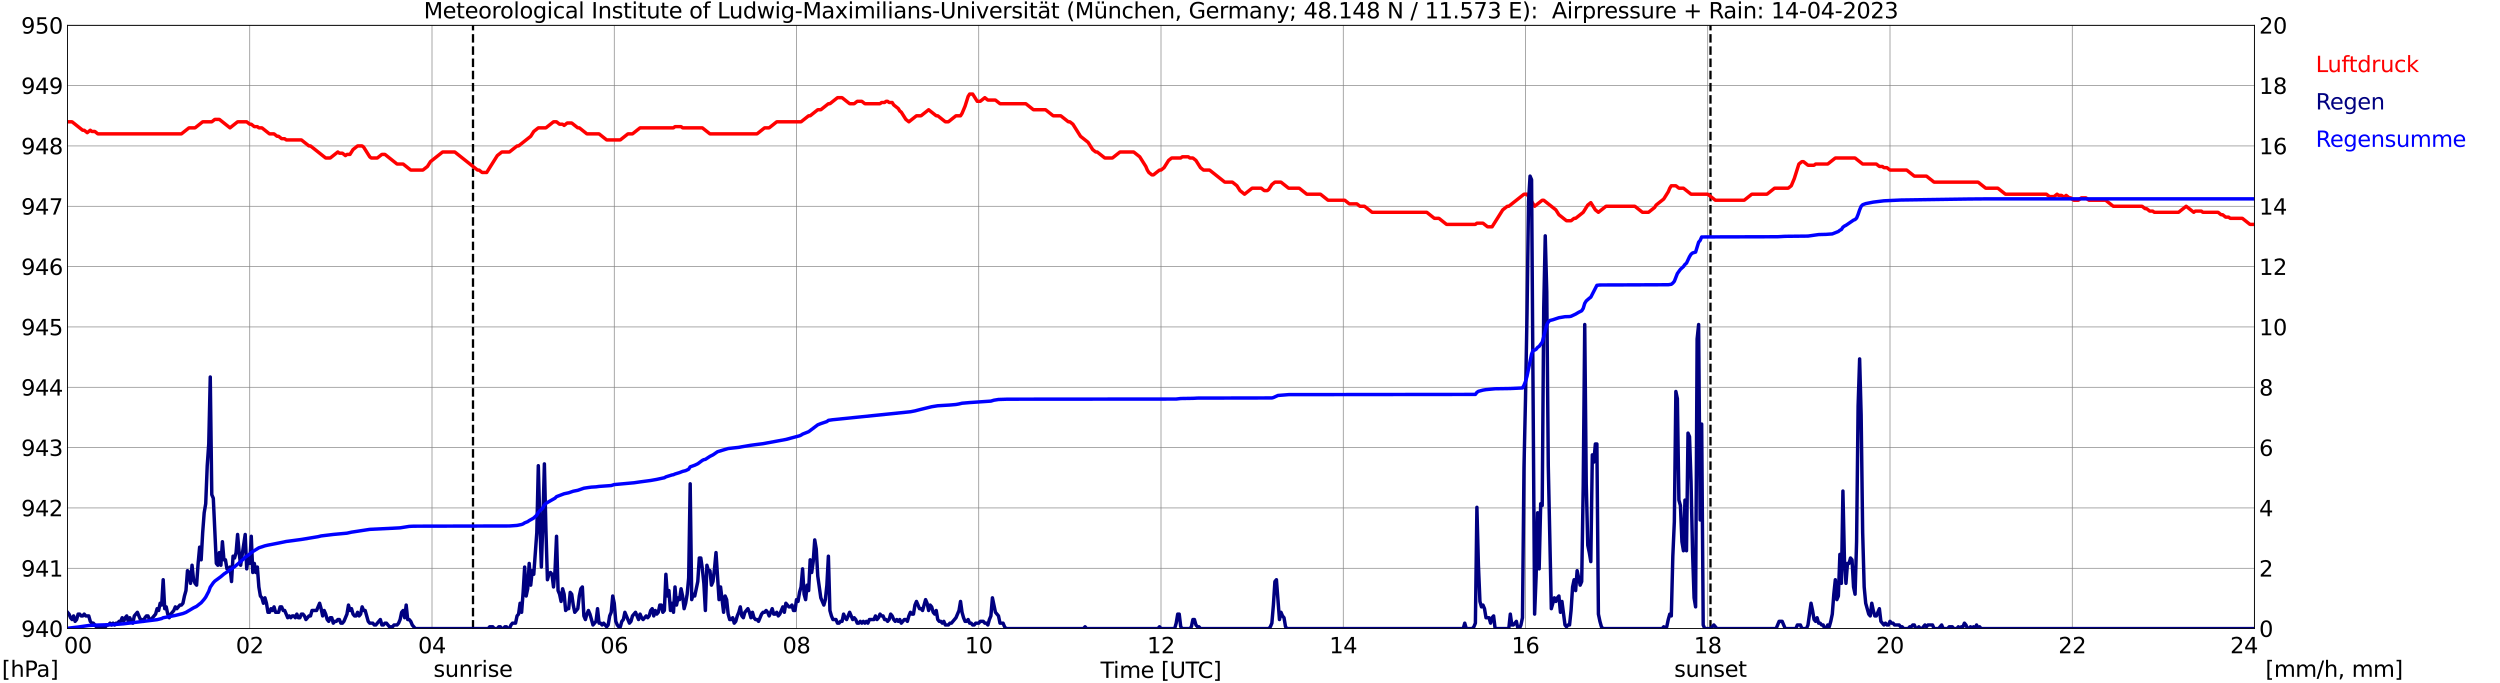
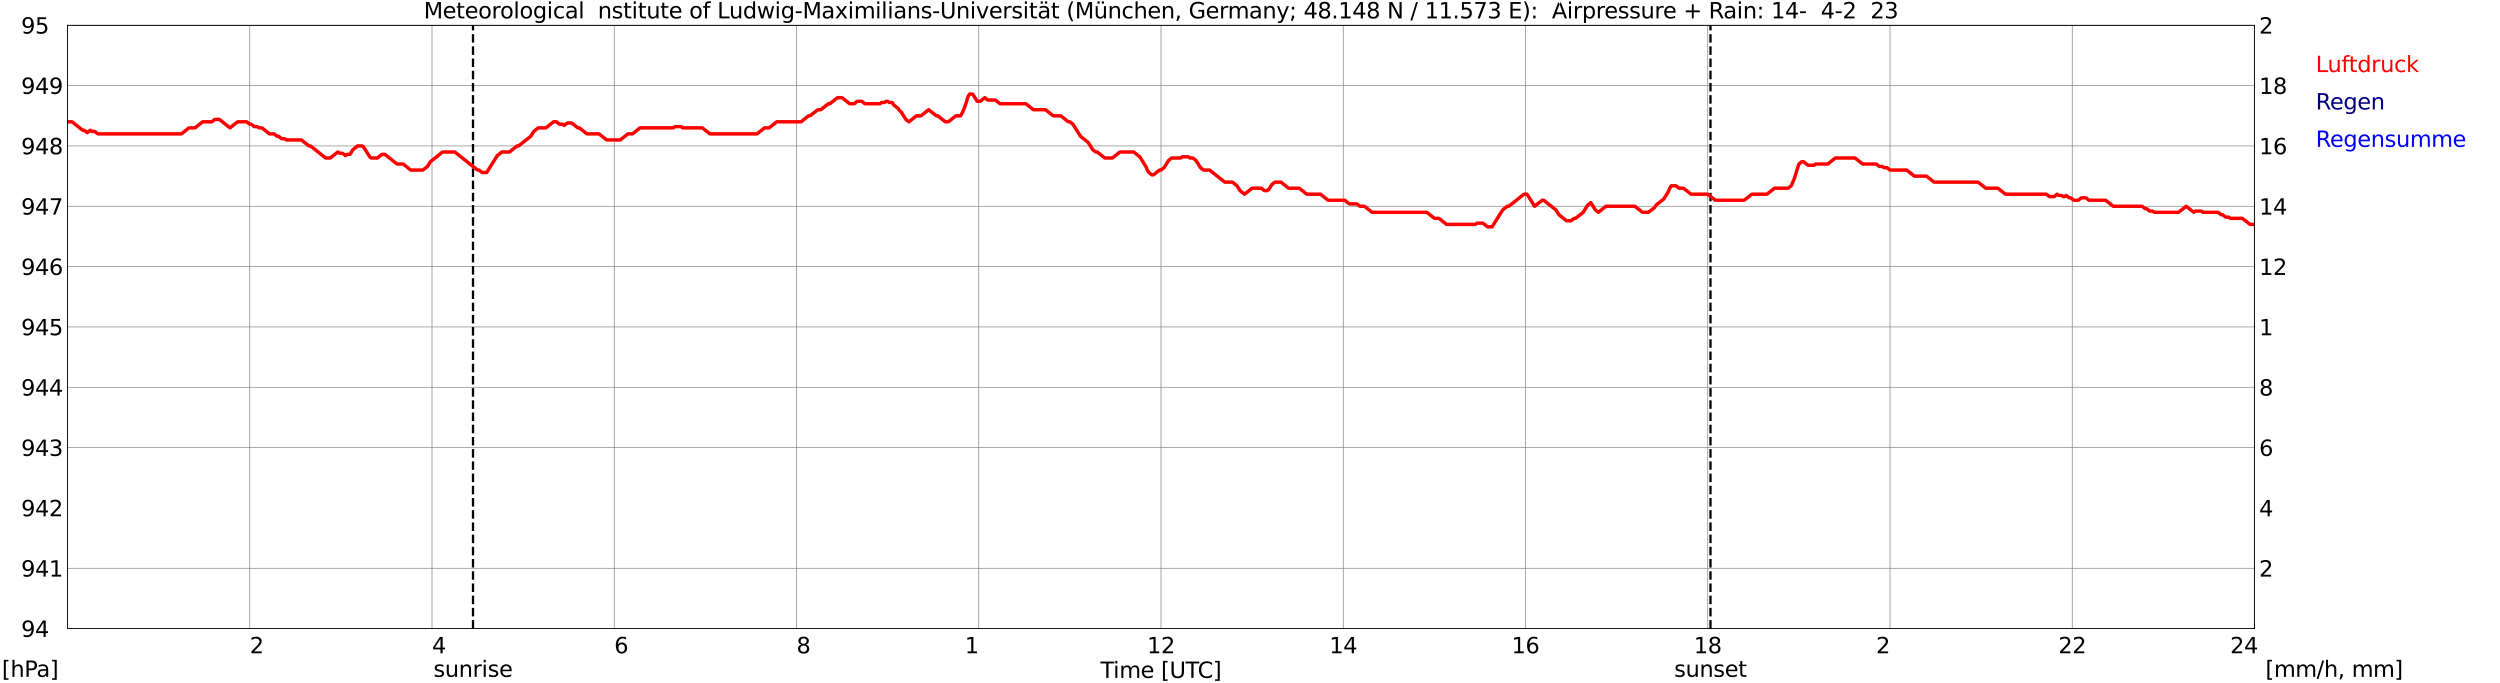
<svg xmlns="http://www.w3.org/2000/svg" xmlns:xlink="http://www.w3.org/1999/xlink" width="1085.4pt" height="296.64pt" viewBox="0 0 1085.4 296.64" version="1.1">
  <defs>
    <style type="text/css">*{stroke-linejoin: round; stroke-linecap: butt}</style>
  </defs>
  <g id="figure_1">
    <g id="patch_1">
      <path d="M 0 296.64  L 1085.4 296.64  L 1085.4 0  L 0 0  z " style="fill: #ffffff" />
    </g>
    <g id="axes_1">
      <g id="patch_2">
        <path d="M 29.306 272.909  L 978.814 272.909  L 978.814 10.976  L 29.306 10.976  z " style="fill: #ffffff" />
      </g>
      <g id="patch_3">
        <path d="M 978.814 272.909  L 978.814 272.909  L 978.814 10.976  L 978.814 10.976  z " clip-path="url(#p7de3017a6e)" style="fill: #d3d3d3; opacity: 0.25; stroke: #d3d3d3; stroke-linejoin: miter" />
      </g>
      <g id="matplotlib.axis_1">
        <g id="xtick_1">
          <g id="line2d_1">
            <path d="M 29.306 272.909  L 29.306 10.976  " clip-path="url(#p7de3017a6e)" style="fill: none; stroke: #808080; stroke-width: 0.3; stroke-linecap: square" />
          </g>
          <g id="line2d_2" />
          <g id="text_1">
            <g transform="translate(18.733 283.627) scale(0.095 -0.095)">
              <defs>
                <path id="DejaVuSans-20" transform="scale(0.016)" />
-                 <path id="DejaVuSans-30" d="M 2034 4250  Q 1547 4250 1301 3770  Q 1056 3291 1056 2328  Q 1056 1369 1301 889  Q 1547 409 2034 409  Q 2525 409 2770 889  Q 3016 1369 3016 2328  Q 3016 3291 2770 3770  Q 2525 4250 2034 4250  z M 2034 4750  Q 2819 4750 3233 4129  Q 3647 3509 3647 2328  Q 3647 1150 3233 529  Q 2819 -91 2034 -91  Q 1250 -91 836 529  Q 422 1150 422 2328  Q 422 3509 836 4129  Q 1250 4750 2034 4750  z " transform="scale(0.016)" />
              </defs>
              <use xlink:href="#DejaVuSans-20" />
              <use xlink:href="#DejaVuSans-20" transform="translate(31.787 0)" />
              <use xlink:href="#DejaVuSans-20" transform="translate(63.574 0)" />
              <use xlink:href="#DejaVuSans-30" transform="translate(95.361 0)" />
              <use xlink:href="#DejaVuSans-30" transform="translate(158.984 0)" />
            </g>
          </g>
        </g>
        <g id="xtick_2">
          <g id="line2d_3">
            <path d="M 108.431 272.909  L 108.431 10.976  " clip-path="url(#p7de3017a6e)" style="fill: none; stroke: #808080; stroke-width: 0.3; stroke-linecap: square" />
          </g>
          <g id="line2d_4" />
          <g id="text_2">
            <g transform="translate(102.387 283.627) scale(0.095 -0.095)">
              <defs>
                <path id="DejaVuSans-32" d="M 1228 531  L 3431 531  L 3431 0  L 469 0  L 469 531  Q 828 903 1448 1529  Q 2069 2156 2228 2338  Q 2531 2678 2651 2914  Q 2772 3150 2772 3378  Q 2772 3750 2511 3984  Q 2250 4219 1831 4219  Q 1534 4219 1204 4116  Q 875 4013 500 3803  L 500 4441  Q 881 4594 1212 4672  Q 1544 4750 1819 4750  Q 2544 4750 2975 4387  Q 3406 4025 3406 3419  Q 3406 3131 3298 2873  Q 3191 2616 2906 2266  Q 2828 2175 2409 1742  Q 1991 1309 1228 531  z " transform="scale(0.016)" />
              </defs>
              <use xlink:href="#DejaVuSans-30" />
              <use xlink:href="#DejaVuSans-32" transform="translate(63.623 0)" />
            </g>
          </g>
        </g>
        <g id="xtick_3">
          <g id="line2d_5">
            <path d="M 187.557 272.909  L 187.557 10.976  " clip-path="url(#p7de3017a6e)" style="fill: none; stroke: #808080; stroke-width: 0.3; stroke-linecap: square" />
          </g>
          <g id="line2d_6" />
          <g id="text_3">
            <g transform="translate(181.513 283.627) scale(0.095 -0.095)">
              <defs>
                <path id="DejaVuSans-34" d="M 2419 4116  L 825 1625  L 2419 1625  L 2419 4116  z M 2253 4666  L 3047 4666  L 3047 1625  L 3713 1625  L 3713 1100  L 3047 1100  L 3047 0  L 2419 0  L 2419 1100  L 313 1100  L 313 1709  L 2253 4666  z " transform="scale(0.016)" />
              </defs>
              <use xlink:href="#DejaVuSans-30" />
              <use xlink:href="#DejaVuSans-34" transform="translate(63.623 0)" />
            </g>
          </g>
        </g>
        <g id="xtick_4">
          <g id="line2d_7">
            <path d="M 266.683 272.909  L 266.683 10.976  " clip-path="url(#p7de3017a6e)" style="fill: none; stroke: #808080; stroke-width: 0.3; stroke-linecap: square" />
          </g>
          <g id="line2d_8" />
          <g id="text_4">
            <g transform="translate(260.638 283.627) scale(0.095 -0.095)">
              <defs>
                <path id="DejaVuSans-36" d="M 2113 2584  Q 1688 2584 1439 2293  Q 1191 2003 1191 1497  Q 1191 994 1439 701  Q 1688 409 2113 409  Q 2538 409 2786 701  Q 3034 994 3034 1497  Q 3034 2003 2786 2293  Q 2538 2584 2113 2584  z M 3366 4563  L 3366 3988  Q 3128 4100 2886 4159  Q 2644 4219 2406 4219  Q 1781 4219 1451 3797  Q 1122 3375 1075 2522  Q 1259 2794 1537 2939  Q 1816 3084 2150 3084  Q 2853 3084 3261 2657  Q 3669 2231 3669 1497  Q 3669 778 3244 343  Q 2819 -91 2113 -91  Q 1303 -91 875 529  Q 447 1150 447 2328  Q 447 3434 972 4092  Q 1497 4750 2381 4750  Q 2619 4750 2861 4703  Q 3103 4656 3366 4563  z " transform="scale(0.016)" />
              </defs>
              <use xlink:href="#DejaVuSans-30" />
              <use xlink:href="#DejaVuSans-36" transform="translate(63.623 0)" />
            </g>
          </g>
        </g>
        <g id="xtick_5">
          <g id="line2d_9">
            <path d="M 345.808 272.909  L 345.808 10.976  " clip-path="url(#p7de3017a6e)" style="fill: none; stroke: #808080; stroke-width: 0.3; stroke-linecap: square" />
          </g>
          <g id="line2d_10" />
          <g id="text_5">
            <g transform="translate(339.764 283.627) scale(0.095 -0.095)">
              <defs>
                <path id="DejaVuSans-38" d="M 2034 2216  Q 1584 2216 1326 1975  Q 1069 1734 1069 1313  Q 1069 891 1326 650  Q 1584 409 2034 409  Q 2484 409 2743 651  Q 3003 894 3003 1313  Q 3003 1734 2745 1975  Q 2488 2216 2034 2216  z M 1403 2484  Q 997 2584 770 2862  Q 544 3141 544 3541  Q 544 4100 942 4425  Q 1341 4750 2034 4750  Q 2731 4750 3128 4425  Q 3525 4100 3525 3541  Q 3525 3141 3298 2862  Q 3072 2584 2669 2484  Q 3125 2378 3379 2068  Q 3634 1759 3634 1313  Q 3634 634 3220 271  Q 2806 -91 2034 -91  Q 1263 -91 848 271  Q 434 634 434 1313  Q 434 1759 690 2068  Q 947 2378 1403 2484  z M 1172 3481  Q 1172 3119 1398 2916  Q 1625 2713 2034 2713  Q 2441 2713 2670 2916  Q 2900 3119 2900 3481  Q 2900 3844 2670 4047  Q 2441 4250 2034 4250  Q 1625 4250 1398 4047  Q 1172 3844 1172 3481  z " transform="scale(0.016)" />
              </defs>
              <use xlink:href="#DejaVuSans-30" />
              <use xlink:href="#DejaVuSans-38" transform="translate(63.623 0)" />
            </g>
          </g>
        </g>
        <g id="xtick_6">
          <g id="line2d_11">
            <path d="M 424.934 272.909  L 424.934 10.976  " clip-path="url(#p7de3017a6e)" style="fill: none; stroke: #808080; stroke-width: 0.3; stroke-linecap: square" />
          </g>
          <g id="line2d_12" />
          <g id="text_6">
            <g transform="translate(418.89 283.627) scale(0.095 -0.095)">
              <defs>
                <path id="DejaVuSans-31" d="M 794 531  L 1825 531  L 1825 4091  L 703 3866  L 703 4441  L 1819 4666  L 2450 4666  L 2450 531  L 3481 531  L 3481 0  L 794 0  L 794 531  z " transform="scale(0.016)" />
              </defs>
              <use xlink:href="#DejaVuSans-31" />
              <use xlink:href="#DejaVuSans-30" transform="translate(63.623 0)" />
            </g>
          </g>
        </g>
        <g id="xtick_7">
          <g id="line2d_13">
            <path d="M 504.06 272.909  L 504.06 10.976  " clip-path="url(#p7de3017a6e)" style="fill: none; stroke: #808080; stroke-width: 0.3; stroke-linecap: square" />
          </g>
          <g id="line2d_14" />
          <g id="text_7">
            <g transform="translate(498.015 283.627) scale(0.095 -0.095)">
              <use xlink:href="#DejaVuSans-31" />
              <use xlink:href="#DejaVuSans-32" transform="translate(63.623 0)" />
            </g>
          </g>
        </g>
        <g id="xtick_8">
          <g id="line2d_15">
            <path d="M 583.185 272.909  L 583.185 10.976  " clip-path="url(#p7de3017a6e)" style="fill: none; stroke: #808080; stroke-width: 0.3; stroke-linecap: square" />
          </g>
          <g id="line2d_16" />
          <g id="text_8">
            <g transform="translate(577.141 283.627) scale(0.095 -0.095)">
              <use xlink:href="#DejaVuSans-31" />
              <use xlink:href="#DejaVuSans-34" transform="translate(63.623 0)" />
            </g>
          </g>
        </g>
        <g id="xtick_9">
          <g id="line2d_17">
            <path d="M 662.311 272.909  L 662.311 10.976  " clip-path="url(#p7de3017a6e)" style="fill: none; stroke: #808080; stroke-width: 0.3; stroke-linecap: square" />
          </g>
          <g id="line2d_18" />
          <g id="text_9">
            <g transform="translate(656.267 283.627) scale(0.095 -0.095)">
              <use xlink:href="#DejaVuSans-31" />
              <use xlink:href="#DejaVuSans-36" transform="translate(63.623 0)" />
            </g>
          </g>
        </g>
        <g id="xtick_10">
          <g id="line2d_19">
            <path d="M 741.437 272.909  L 741.437 10.976  " clip-path="url(#p7de3017a6e)" style="fill: none; stroke: #808080; stroke-width: 0.3; stroke-linecap: square" />
          </g>
          <g id="line2d_20" />
          <g id="text_10">
            <g transform="translate(735.392 283.627) scale(0.095 -0.095)">
              <use xlink:href="#DejaVuSans-31" />
              <use xlink:href="#DejaVuSans-38" transform="translate(63.623 0)" />
            </g>
          </g>
        </g>
        <g id="xtick_11">
          <g id="line2d_21">
            <path d="M 820.562 272.909  L 820.562 10.976  " clip-path="url(#p7de3017a6e)" style="fill: none; stroke: #808080; stroke-width: 0.3; stroke-linecap: square" />
          </g>
          <g id="line2d_22" />
          <g id="text_11">
            <g transform="translate(814.518 283.627) scale(0.095 -0.095)">
              <use xlink:href="#DejaVuSans-32" />
              <use xlink:href="#DejaVuSans-30" transform="translate(63.623 0)" />
            </g>
          </g>
        </g>
        <g id="xtick_12">
          <g id="line2d_23">
            <path d="M 899.688 272.909  L 899.688 10.976  " clip-path="url(#p7de3017a6e)" style="fill: none; stroke: #808080; stroke-width: 0.3; stroke-linecap: square" />
          </g>
          <g id="line2d_24" />
          <g id="text_12">
            <g transform="translate(893.644 283.627) scale(0.095 -0.095)">
              <use xlink:href="#DejaVuSans-32" />
              <use xlink:href="#DejaVuSans-32" transform="translate(63.623 0)" />
            </g>
          </g>
        </g>
        <g id="xtick_13">
          <g id="line2d_25">
            <path d="M 978.814 272.909  L 978.814 10.976  " clip-path="url(#p7de3017a6e)" style="fill: none; stroke: #808080; stroke-width: 0.3; stroke-linecap: square" />
          </g>
          <g id="line2d_26" />
          <g id="text_13">
            <g transform="translate(968.241 283.627) scale(0.095 -0.095)">
              <use xlink:href="#DejaVuSans-32" />
              <use xlink:href="#DejaVuSans-34" transform="translate(63.623 0)" />
              <use xlink:href="#DejaVuSans-20" transform="translate(127.246 0)" />
              <use xlink:href="#DejaVuSans-20" transform="translate(159.033 0)" />
              <use xlink:href="#DejaVuSans-20" transform="translate(190.82 0)" />
            </g>
          </g>
        </g>
        <g id="text_14">
          <g transform="translate(477.806 294.322) scale(0.095 -0.095)">
            <defs>
              <path id="DejaVuSans-54" d="M -19 4666  L 3928 4666  L 3928 4134  L 2272 4134  L 2272 0  L 1638 0  L 1638 4134  L -19 4134  L -19 4666  z " transform="scale(0.016)" />
              <path id="DejaVuSans-69" d="M 603 3500  L 1178 3500  L 1178 0  L 603 0  L 603 3500  z M 603 4863  L 1178 4863  L 1178 4134  L 603 4134  L 603 4863  z " transform="scale(0.016)" />
              <path id="DejaVuSans-6d" d="M 3328 2828  Q 3544 3216 3844 3400  Q 4144 3584 4550 3584  Q 5097 3584 5394 3201  Q 5691 2819 5691 2113  L 5691 0  L 5113 0  L 5113 2094  Q 5113 2597 4934 2840  Q 4756 3084 4391 3084  Q 3944 3084 3684 2787  Q 3425 2491 3425 1978  L 3425 0  L 2847 0  L 2847 2094  Q 2847 2600 2669 2842  Q 2491 3084 2119 3084  Q 1678 3084 1418 2786  Q 1159 2488 1159 1978  L 1159 0  L 581 0  L 581 3500  L 1159 3500  L 1159 2956  Q 1356 3278 1631 3431  Q 1906 3584 2284 3584  Q 2666 3584 2933 3390  Q 3200 3197 3328 2828  z " transform="scale(0.016)" />
              <path id="DejaVuSans-65" d="M 3597 1894  L 3597 1613  L 953 1613  Q 991 1019 1311 708  Q 1631 397 2203 397  Q 2534 397 2845 478  Q 3156 559 3463 722  L 3463 178  Q 3153 47 2828 -22  Q 2503 -91 2169 -91  Q 1331 -91 842 396  Q 353 884 353 1716  Q 353 2575 817 3079  Q 1281 3584 2069 3584  Q 2775 3584 3186 3129  Q 3597 2675 3597 1894  z M 3022 2063  Q 3016 2534 2758 2815  Q 2500 3097 2075 3097  Q 1594 3097 1305 2825  Q 1016 2553 972 2059  L 3022 2063  z " transform="scale(0.016)" />
              <path id="DejaVuSans-5b" d="M 550 4863  L 1875 4863  L 1875 4416  L 1125 4416  L 1125 -397  L 1875 -397  L 1875 -844  L 550 -844  L 550 4863  z " transform="scale(0.016)" />
              <path id="DejaVuSans-55" d="M 556 4666  L 1191 4666  L 1191 1831  Q 1191 1081 1462 751  Q 1734 422 2344 422  Q 2950 422 3222 751  Q 3494 1081 3494 1831  L 3494 4666  L 4128 4666  L 4128 1753  Q 4128 841 3676 375  Q 3225 -91 2344 -91  Q 1459 -91 1007 375  Q 556 841 556 1753  L 556 4666  z " transform="scale(0.016)" />
              <path id="DejaVuSans-43" d="M 4122 4306  L 4122 3641  Q 3803 3938 3442 4084  Q 3081 4231 2675 4231  Q 1875 4231 1450 3742  Q 1025 3253 1025 2328  Q 1025 1406 1450 917  Q 1875 428 2675 428  Q 3081 428 3442 575  Q 3803 722 4122 1019  L 4122 359  Q 3791 134 3420 21  Q 3050 -91 2638 -91  Q 1578 -91 968 557  Q 359 1206 359 2328  Q 359 3453 968 4101  Q 1578 4750 2638 4750  Q 3056 4750 3426 4639  Q 3797 4528 4122 4306  z " transform="scale(0.016)" />
              <path id="DejaVuSans-5d" d="M 1947 4863  L 1947 -844  L 622 -844  L 622 -397  L 1369 -397  L 1369 4416  L 622 4416  L 622 4863  L 1947 4863  z " transform="scale(0.016)" />
            </defs>
            <use xlink:href="#DejaVuSans-54" />
            <use xlink:href="#DejaVuSans-69" transform="translate(57.959 0)" />
            <use xlink:href="#DejaVuSans-6d" transform="translate(85.742 0)" />
            <use xlink:href="#DejaVuSans-65" transform="translate(183.154 0)" />
            <use xlink:href="#DejaVuSans-20" transform="translate(244.678 0)" />
            <use xlink:href="#DejaVuSans-5b" transform="translate(276.465 0)" />
            <use xlink:href="#DejaVuSans-55" transform="translate(315.479 0)" />
            <use xlink:href="#DejaVuSans-54" transform="translate(388.672 0)" />
            <use xlink:href="#DejaVuSans-43" transform="translate(443.881 0)" />
            <use xlink:href="#DejaVuSans-5d" transform="translate(513.705 0)" />
          </g>
        </g>
      </g>
      <g id="matplotlib.axis_2">
        <g id="ytick_1">
          <g id="line2d_27">
            <path d="M 29.306 272.909  L 978.814 272.909  " clip-path="url(#p7de3017a6e)" style="fill: none; stroke: #808080; stroke-width: 0.3; stroke-linecap: square" />
          </g>
          <g id="line2d_28" />
          <g id="text_15">
            <g transform="translate(9.173 276.518) scale(0.095 -0.095)">
              <defs>
                <path id="DejaVuSans-39" d="M 703 97  L 703 672  Q 941 559 1184 500  Q 1428 441 1663 441  Q 2288 441 2617 861  Q 2947 1281 2994 2138  Q 2813 1869 2534 1725  Q 2256 1581 1919 1581  Q 1219 1581 811 2004  Q 403 2428 403 3163  Q 403 3881 828 4315  Q 1253 4750 1959 4750  Q 2769 4750 3195 4129  Q 3622 3509 3622 2328  Q 3622 1225 3098 567  Q 2575 -91 1691 -91  Q 1453 -91 1209 -44  Q 966 3 703 97  z M 1959 2075  Q 2384 2075 2632 2365  Q 2881 2656 2881 3163  Q 2881 3666 2632 3958  Q 2384 4250 1959 4250  Q 1534 4250 1286 3958  Q 1038 3666 1038 3163  Q 1038 2656 1286 2365  Q 1534 2075 1959 2075  z " transform="scale(0.016)" />
              </defs>
              <use xlink:href="#DejaVuSans-39" />
              <use xlink:href="#DejaVuSans-34" transform="translate(63.623 0)" />
              <use xlink:href="#DejaVuSans-30" transform="translate(127.246 0)" />
            </g>
          </g>
        </g>
        <g id="ytick_2">
          <g id="line2d_29">
            <path d="M 29.306 246.715  L 978.814 246.715  " clip-path="url(#p7de3017a6e)" style="fill: none; stroke: #808080; stroke-width: 0.3; stroke-linecap: square" />
          </g>
          <g id="line2d_30" />
          <g id="text_16">
            <g transform="translate(9.173 250.325) scale(0.095 -0.095)">
              <use xlink:href="#DejaVuSans-39" />
              <use xlink:href="#DejaVuSans-34" transform="translate(63.623 0)" />
              <use xlink:href="#DejaVuSans-31" transform="translate(127.246 0)" />
            </g>
          </g>
        </g>
        <g id="ytick_3">
          <g id="line2d_31">
-             <path d="M 29.306 220.522  L 978.814 220.522  " clip-path="url(#p7de3017a6e)" style="fill: none; stroke: #808080; stroke-width: 0.3; stroke-linecap: square" />
-           </g>
+             </g>
          <g id="line2d_32" />
          <g id="text_17">
            <g transform="translate(9.173 224.131) scale(0.095 -0.095)">
              <use xlink:href="#DejaVuSans-39" />
              <use xlink:href="#DejaVuSans-34" transform="translate(63.623 0)" />
              <use xlink:href="#DejaVuSans-32" transform="translate(127.246 0)" />
            </g>
          </g>
        </g>
        <g id="ytick_4">
          <g id="line2d_33">
            <path d="M 29.306 194.329  L 978.814 194.329  " clip-path="url(#p7de3017a6e)" style="fill: none; stroke: #808080; stroke-width: 0.3; stroke-linecap: square" />
          </g>
          <g id="line2d_34" />
          <g id="text_18">
            <g transform="translate(9.173 197.938) scale(0.095 -0.095)">
              <defs>
                <path id="DejaVuSans-33" d="M 2597 2516  Q 3050 2419 3304 2112  Q 3559 1806 3559 1356  Q 3559 666 3084 287  Q 2609 -91 1734 -91  Q 1441 -91 1130 -33  Q 819 25 488 141  L 488 750  Q 750 597 1062 519  Q 1375 441 1716 441  Q 2309 441 2620 675  Q 2931 909 2931 1356  Q 2931 1769 2642 2001  Q 2353 2234 1838 2234  L 1294 2234  L 1294 2753  L 1863 2753  Q 2328 2753 2575 2939  Q 2822 3125 2822 3475  Q 2822 3834 2567 4026  Q 2313 4219 1838 4219  Q 1578 4219 1281 4162  Q 984 4106 628 3988  L 628 4550  Q 988 4650 1302 4700  Q 1616 4750 1894 4750  Q 2613 4750 3031 4423  Q 3450 4097 3450 3541  Q 3450 3153 3228 2886  Q 3006 2619 2597 2516  z " transform="scale(0.016)" />
              </defs>
              <use xlink:href="#DejaVuSans-39" />
              <use xlink:href="#DejaVuSans-34" transform="translate(63.623 0)" />
              <use xlink:href="#DejaVuSans-33" transform="translate(127.246 0)" />
            </g>
          </g>
        </g>
        <g id="ytick_5">
          <g id="line2d_35">
            <path d="M 29.306 168.136  L 978.814 168.136  " clip-path="url(#p7de3017a6e)" style="fill: none; stroke: #808080; stroke-width: 0.3; stroke-linecap: square" />
          </g>
          <g id="line2d_36" />
          <g id="text_19">
            <g transform="translate(9.173 171.745) scale(0.095 -0.095)">
              <use xlink:href="#DejaVuSans-39" />
              <use xlink:href="#DejaVuSans-34" transform="translate(63.623 0)" />
              <use xlink:href="#DejaVuSans-34" transform="translate(127.246 0)" />
            </g>
          </g>
        </g>
        <g id="ytick_6">
          <g id="line2d_37">
            <path d="M 29.306 141.942  L 978.814 141.942  " clip-path="url(#p7de3017a6e)" style="fill: none; stroke: #808080; stroke-width: 0.3; stroke-linecap: square" />
          </g>
          <g id="line2d_38" />
          <g id="text_20">
            <g transform="translate(9.173 145.551) scale(0.095 -0.095)">
              <defs>
                <path id="DejaVuSans-35" d="M 691 4666  L 3169 4666  L 3169 4134  L 1269 4134  L 1269 2991  Q 1406 3038 1543 3061  Q 1681 3084 1819 3084  Q 2600 3084 3056 2656  Q 3513 2228 3513 1497  Q 3513 744 3044 326  Q 2575 -91 1722 -91  Q 1428 -91 1123 -41  Q 819 9 494 109  L 494 744  Q 775 591 1075 516  Q 1375 441 1709 441  Q 2250 441 2565 725  Q 2881 1009 2881 1497  Q 2881 1984 2565 2268  Q 2250 2553 1709 2553  Q 1456 2553 1204 2497  Q 953 2441 691 2322  L 691 4666  z " transform="scale(0.016)" />
              </defs>
              <use xlink:href="#DejaVuSans-39" />
              <use xlink:href="#DejaVuSans-34" transform="translate(63.623 0)" />
              <use xlink:href="#DejaVuSans-35" transform="translate(127.246 0)" />
            </g>
          </g>
        </g>
        <g id="ytick_7">
          <g id="line2d_39">
            <path d="M 29.306 115.749  L 978.814 115.749  " clip-path="url(#p7de3017a6e)" style="fill: none; stroke: #808080; stroke-width: 0.3; stroke-linecap: square" />
          </g>
          <g id="line2d_40" />
          <g id="text_21">
            <g transform="translate(9.173 119.358) scale(0.095 -0.095)">
              <use xlink:href="#DejaVuSans-39" />
              <use xlink:href="#DejaVuSans-34" transform="translate(63.623 0)" />
              <use xlink:href="#DejaVuSans-36" transform="translate(127.246 0)" />
            </g>
          </g>
        </g>
        <g id="ytick_8">
          <g id="line2d_41">
            <path d="M 29.306 89.556  L 978.814 89.556  " clip-path="url(#p7de3017a6e)" style="fill: none; stroke: #808080; stroke-width: 0.3; stroke-linecap: square" />
          </g>
          <g id="line2d_42" />
          <g id="text_22">
            <g transform="translate(9.173 93.165) scale(0.095 -0.095)">
              <defs>
                <path id="DejaVuSans-37" d="M 525 4666  L 3525 4666  L 3525 4397  L 1831 0  L 1172 0  L 2766 4134  L 525 4134  L 525 4666  z " transform="scale(0.016)" />
              </defs>
              <use xlink:href="#DejaVuSans-39" />
              <use xlink:href="#DejaVuSans-34" transform="translate(63.623 0)" />
              <use xlink:href="#DejaVuSans-37" transform="translate(127.246 0)" />
            </g>
          </g>
        </g>
        <g id="ytick_9">
          <g id="line2d_43">
            <path d="M 29.306 63.362  L 978.814 63.362  " clip-path="url(#p7de3017a6e)" style="fill: none; stroke: #808080; stroke-width: 0.3; stroke-linecap: square" />
          </g>
          <g id="line2d_44" />
          <g id="text_23">
            <g transform="translate(9.173 66.972) scale(0.095 -0.095)">
              <use xlink:href="#DejaVuSans-39" />
              <use xlink:href="#DejaVuSans-34" transform="translate(63.623 0)" />
              <use xlink:href="#DejaVuSans-38" transform="translate(127.246 0)" />
            </g>
          </g>
        </g>
        <g id="ytick_10">
          <g id="line2d_45">
            <path d="M 29.306 37.169  L 978.814 37.169  " clip-path="url(#p7de3017a6e)" style="fill: none; stroke: #808080; stroke-width: 0.3; stroke-linecap: square" />
          </g>
          <g id="line2d_46" />
          <g id="text_24">
            <g transform="translate(9.173 40.778) scale(0.095 -0.095)">
              <use xlink:href="#DejaVuSans-39" />
              <use xlink:href="#DejaVuSans-34" transform="translate(63.623 0)" />
              <use xlink:href="#DejaVuSans-39" transform="translate(127.246 0)" />
            </g>
          </g>
        </g>
        <g id="ytick_11">
          <g id="line2d_47">
            <path d="M 29.306 10.976  L 978.814 10.976  " clip-path="url(#p7de3017a6e)" style="fill: none; stroke: #808080; stroke-width: 0.3; stroke-linecap: square" />
          </g>
          <g id="line2d_48" />
          <g id="text_25">
            <g transform="translate(9.173 14.585) scale(0.095 -0.095)">
              <use xlink:href="#DejaVuSans-39" />
              <use xlink:href="#DejaVuSans-35" transform="translate(63.623 0)" />
              <use xlink:href="#DejaVuSans-30" transform="translate(127.246 0)" />
            </g>
          </g>
        </g>
      </g>
      <g id="line2d_49">
        <path d="M 205.36 272.909  L 205.36 10.976  " clip-path="url(#p7de3017a6e)" style="fill: none; stroke-dasharray: 3.7,1.6; stroke-dashoffset: 0; stroke: #000000" />
      </g>
      <g id="line2d_50">
        <path d="M 742.624 272.909  L 742.624 10.976  " clip-path="url(#p7de3017a6e)" style="fill: none; stroke-dasharray: 3.7,1.6; stroke-dashoffset: 0; stroke: #000000" />
      </g>
      <g id="line2d_51">
        <path d="M 29.306 52.885  L 31.284 52.885  L 35.9 56.552  L 36.559 56.552  L 37.878 57.6  L 39.197 56.552  L 39.856 57.076  L 41.175 57.076  L 42.493 58.124  L 78.759 58.124  L 82.056 55.504  L 84.694 55.504  L 87.991 52.885  L 91.947 52.885  L 93.266 51.837  L 95.244 51.837  L 99.86 55.504  L 103.156 52.885  L 107.113 52.885  L 108.431 53.933  L 109.091 53.933  L 110.41 54.98  L 111.728 54.98  L 112.388 55.504  L 113.707 55.504  L 117.003 58.124  L 118.982 58.124  L 120.3 59.171  L 120.96 59.171  L 122.278 60.219  L 123.597 60.219  L 124.257 60.743  L 130.85 60.743  L 134.147 63.362  L 134.807 63.362  L 141.4 68.601  L 143.379 68.601  L 146.676 65.982  L 147.335 66.506  L 148.654 66.506  L 149.972 67.553  L 150.632 67.029  L 151.951 67.029  L 153.269 64.934  L 155.247 63.362  L 157.226 63.362  L 157.885 63.886  L 160.523 68.077  L 161.182 68.601  L 163.819 68.601  L 165.798 67.029  L 167.116 67.029  L 172.391 71.22  L 175.029 71.22  L 178.326 73.84  L 183.601 73.84  L 185.579 72.268  L 186.898 70.173  L 192.173 65.982  L 197.448 65.982  L 207.339 73.84  L 207.998 73.84  L 209.317 74.887  L 211.295 74.887  L 215.91 67.553  L 217.889 65.982  L 221.186 65.982  L 224.482 63.362  L 225.142 63.362  L 230.417 59.171  L 231.736 57.076  L 233.714 55.504  L 237.011 55.504  L 240.308 52.885  L 241.626 52.885  L 242.945 53.933  L 244.264 53.933  L 244.923 54.457  L 246.242 53.409  L 248.22 53.409  L 250.858 55.504  L 251.517 55.504  L 254.814 58.124  L 260.089 58.124  L 263.386 60.743  L 269.32 60.743  L 272.617 58.124  L 274.595 58.124  L 277.892 55.504  L 292.399 55.504  L 293.058 54.98  L 295.696 54.98  L 296.355 55.504  L 304.927 55.504  L 308.224 58.124  L 328.665 58.124  L 331.961 55.504  L 333.94 55.504  L 337.236 52.885  L 347.787 52.885  L 351.083 50.266  L 351.743 50.266  L 355.04 47.646  L 356.359 47.646  L 359.655 45.027  L 360.315 45.027  L 363.612 42.408  L 365.59 42.408  L 368.887 45.027  L 370.865 45.027  L 372.184 43.979  L 374.162 43.979  L 375.481 45.027  L 382.074 45.027  L 382.734 44.503  L 384.053 44.503  L 384.712 43.979  L 385.371 43.979  L 386.031 44.503  L 387.349 44.503  L 388.009 45.551  L 389.987 47.122  L 390.646 48.17  L 391.306 48.694  L 393.284 51.837  L 394.603 52.885  L 397.899 50.266  L 399.878 50.266  L 403.175 47.646  L 406.471 50.266  L 407.131 50.266  L 410.428 52.885  L 411.746 52.885  L 415.043 50.266  L 417.022 50.266  L 417.681 49.218  L 419 46.075  L 420.318 41.884  L 420.978 40.836  L 422.297 40.836  L 424.275 43.979  L 425.593 43.979  L 427.572 42.408  L 428.89 43.455  L 432.187 43.455  L 434.165 45.027  L 445.375 45.027  L 448.672 47.646  L 453.947 47.646  L 457.244 50.266  L 460.541 50.266  L 463.838 52.885  L 464.497 52.885  L 465.816 53.933  L 469.113 59.171  L 472.409 61.791  L 474.388 64.934  L 475.706 65.982  L 476.366 65.982  L 479.663 68.601  L 482.96 68.601  L 486.256 65.982  L 492.191 65.982  L 494.828 68.077  L 497.466 72.268  L 498.125 73.84  L 498.785 74.887  L 500.103 75.935  L 500.763 75.935  L 503.4 73.84  L 504.06 73.84  L 505.379 72.792  L 507.357 69.649  L 508.675 68.601  L 512.632 68.601  L 513.291 68.077  L 515.929 68.077  L 516.588 68.601  L 517.907 68.601  L 519.226 69.649  L 521.204 72.792  L 522.522 73.84  L 525.16 73.84  L 531.754 79.078  L 535.051 79.078  L 537.029 80.65  L 538.348 82.745  L 540.326 84.317  L 543.623 81.698  L 547.579 81.698  L 548.898 82.745  L 550.216 82.745  L 550.876 82.221  L 552.195 80.126  L 553.513 79.078  L 556.151 79.078  L 559.448 81.698  L 564.063 81.698  L 567.36 84.317  L 573.295 84.317  L 576.592 86.936  L 583.845 86.936  L 585.823 88.508  L 589.12 88.508  L 590.439 89.556  L 592.417 89.556  L 595.714 92.175  L 619.451 92.175  L 622.748 94.794  L 624.726 94.794  L 628.023 97.414  L 640.552 97.414  L 641.211 96.89  L 643.848 96.89  L 645.827 98.461  L 647.805 98.461  L 652.42 91.127  L 654.399 89.556  L 655.058 89.556  L 661.652 84.317  L 662.97 84.317  L 666.267 89.556  L 669.564 86.936  L 670.224 86.936  L 675.499 91.127  L 676.817 93.223  L 680.114 95.842  L 682.092 95.842  L 683.411 94.794  L 684.071 94.794  L 687.368 92.175  L 689.346 89.032  L 690.664 87.984  L 692.643 91.127  L 693.961 92.175  L 697.258 89.556  L 709.786 89.556  L 713.083 92.175  L 715.721 92.175  L 718.358 90.079  L 719.018 89.032  L 722.315 86.412  L 724.293 83.269  L 724.952 81.698  L 725.612 80.65  L 727.59 80.65  L 728.909 81.698  L 730.887 81.698  L 734.184 84.317  L 741.437 84.317  L 744.734 86.936  L 757.262 86.936  L 760.559 84.317  L 767.153 84.317  L 770.449 81.698  L 776.384 81.698  L 777.703 80.65  L 779.021 77.507  L 781 71.22  L 782.318 70.173  L 782.978 70.173  L 784.956 71.744  L 787.593 71.744  L 788.253 71.22  L 793.528 71.22  L 796.825 68.601  L 805.397 68.601  L 808.694 71.22  L 814.628 71.22  L 815.947 72.268  L 817.265 72.268  L 817.925 72.792  L 819.244 72.792  L 820.562 73.84  L 827.816 73.84  L 831.112 76.459  L 836.388 76.459  L 839.684 79.078  L 858.806 79.078  L 862.103 81.698  L 867.378 81.698  L 870.675 84.317  L 888.479 84.317  L 889.797 85.365  L 891.775 85.365  L 893.094 84.317  L 893.754 84.841  L 895.072 84.841  L 895.732 85.365  L 896.391 85.365  L 897.051 84.841  L 898.369 85.889  L 899.029 85.889  L 900.347 86.936  L 902.326 86.936  L 903.644 85.889  L 905.622 85.889  L 906.941 86.936  L 914.194 86.936  L 917.491 89.556  L 930.02 89.556  L 931.338 90.603  L 931.998 90.603  L 933.316 91.651  L 934.635 91.651  L 935.295 92.175  L 945.845 92.175  L 949.142 89.556  L 952.438 92.175  L 953.098 91.651  L 955.735 91.651  L 956.395 92.175  L 962.989 92.175  L 964.307 93.223  L 964.967 93.223  L 966.285 94.27  L 967.604 94.27  L 968.264 94.794  L 973.539 94.794  L 976.836 97.414  L 978.154 97.414  L 978.154 97.414  " clip-path="url(#p7de3017a6e)" style="fill: none; stroke: #ff0000; stroke-width: 1.5; stroke-linecap: square" />
      </g>
      <g id="patch_4">
        <path d="M 29.306 272.909  L 29.306 10.976  " style="fill: none; stroke: #000000; stroke-width: 0.3; stroke-linejoin: miter; stroke-linecap: square" />
      </g>
      <g id="patch_5">
        <path d="M 978.814 272.909  L 978.814 10.976  " style="fill: none; stroke: #000000; stroke-width: 0.3; stroke-linejoin: miter; stroke-linecap: square" />
      </g>
      <g id="patch_6">
        <path d="M 29.306 272.909  L 978.814 272.909  " style="fill: none; stroke: #000000; stroke-width: 0.3; stroke-linejoin: miter; stroke-linecap: square" />
      </g>
      <g id="patch_7">
        <path d="M 29.306 10.976  L 978.814 10.976  " style="fill: none; stroke: #000000; stroke-width: 0.3; stroke-linejoin: miter; stroke-linecap: square" />
      </g>
      <g id="text_26">
        <g transform="translate(188.196 293.863) scale(0.095 -0.095)">
          <defs>
            <path id="DejaVuSans-73" d="M 2834 3397  L 2834 2853  Q 2591 2978 2328 3040  Q 2066 3103 1784 3103  Q 1356 3103 1142 2972  Q 928 2841 928 2578  Q 928 2378 1081 2264  Q 1234 2150 1697 2047  L 1894 2003  Q 2506 1872 2764 1633  Q 3022 1394 3022 966  Q 3022 478 2636 193  Q 2250 -91 1575 -91  Q 1294 -91 989 -36  Q 684 19 347 128  L 347 722  Q 666 556 975 473  Q 1284 391 1588 391  Q 1994 391 2212 530  Q 2431 669 2431 922  Q 2431 1156 2273 1281  Q 2116 1406 1581 1522  L 1381 1569  Q 847 1681 609 1914  Q 372 2147 372 2553  Q 372 3047 722 3315  Q 1072 3584 1716 3584  Q 2034 3584 2315 3537  Q 2597 3491 2834 3397  z " transform="scale(0.016)" />
            <path id="DejaVuSans-75" d="M 544 1381  L 544 3500  L 1119 3500  L 1119 1403  Q 1119 906 1312 657  Q 1506 409 1894 409  Q 2359 409 2629 706  Q 2900 1003 2900 1516  L 2900 3500  L 3475 3500  L 3475 0  L 2900 0  L 2900 538  Q 2691 219 2414 64  Q 2138 -91 1772 -91  Q 1169 -91 856 284  Q 544 659 544 1381  z M 1991 3584  L 1991 3584  z " transform="scale(0.016)" />
            <path id="DejaVuSans-6e" d="M 3513 2113  L 3513 0  L 2938 0  L 2938 2094  Q 2938 2591 2744 2837  Q 2550 3084 2163 3084  Q 1697 3084 1428 2787  Q 1159 2491 1159 1978  L 1159 0  L 581 0  L 581 3500  L 1159 3500  L 1159 2956  Q 1366 3272 1645 3428  Q 1925 3584 2291 3584  Q 2894 3584 3203 3211  Q 3513 2838 3513 2113  z " transform="scale(0.016)" />
            <path id="DejaVuSans-72" d="M 2631 2963  Q 2534 3019 2420 3045  Q 2306 3072 2169 3072  Q 1681 3072 1420 2755  Q 1159 2438 1159 1844  L 1159 0  L 581 0  L 581 3500  L 1159 3500  L 1159 2956  Q 1341 3275 1631 3429  Q 1922 3584 2338 3584  Q 2397 3584 2469 3576  Q 2541 3569 2628 3553  L 2631 2963  z " transform="scale(0.016)" />
          </defs>
          <use xlink:href="#DejaVuSans-73" />
          <use xlink:href="#DejaVuSans-75" transform="translate(52.1 0)" />
          <use xlink:href="#DejaVuSans-6e" transform="translate(115.479 0)" />
          <use xlink:href="#DejaVuSans-72" transform="translate(178.857 0)" />
          <use xlink:href="#DejaVuSans-69" transform="translate(219.971 0)" />
          <use xlink:href="#DejaVuSans-73" transform="translate(247.754 0)" />
          <use xlink:href="#DejaVuSans-65" transform="translate(299.854 0)" />
        </g>
      </g>
      <g id="text_27">
        <g transform="translate(726.869 293.863) scale(0.095 -0.095)">
          <defs>
            <path id="DejaVuSans-74" d="M 1172 4494  L 1172 3500  L 2356 3500  L 2356 3053  L 1172 3053  L 1172 1153  Q 1172 725 1289 603  Q 1406 481 1766 481  L 2356 481  L 2356 0  L 1766 0  Q 1100 0 847 248  Q 594 497 594 1153  L 594 3053  L 172 3053  L 172 3500  L 594 3500  L 594 4494  L 1172 4494  z " transform="scale(0.016)" />
          </defs>
          <use xlink:href="#DejaVuSans-73" />
          <use xlink:href="#DejaVuSans-75" transform="translate(52.1 0)" />
          <use xlink:href="#DejaVuSans-6e" transform="translate(115.479 0)" />
          <use xlink:href="#DejaVuSans-73" transform="translate(178.857 0)" />
          <use xlink:href="#DejaVuSans-65" transform="translate(230.957 0)" />
          <use xlink:href="#DejaVuSans-74" transform="translate(292.48 0)" />
        </g>
      </g>
      <g id="text_28">
        <g transform="translate(0.821 293.863) scale(0.095 -0.095)">
          <defs>
            <path id="DejaVuSans-68" d="M 3513 2113  L 3513 0  L 2938 0  L 2938 2094  Q 2938 2591 2744 2837  Q 2550 3084 2163 3084  Q 1697 3084 1428 2787  Q 1159 2491 1159 1978  L 1159 0  L 581 0  L 581 4863  L 1159 4863  L 1159 2956  Q 1366 3272 1645 3428  Q 1925 3584 2291 3584  Q 2894 3584 3203 3211  Q 3513 2838 3513 2113  z " transform="scale(0.016)" />
            <path id="DejaVuSans-50" d="M 1259 4147  L 1259 2394  L 2053 2394  Q 2494 2394 2734 2622  Q 2975 2850 2975 3272  Q 2975 3691 2734 3919  Q 2494 4147 2053 4147  L 1259 4147  z M 628 4666  L 2053 4666  Q 2838 4666 3239 4311  Q 3641 3956 3641 3272  Q 3641 2581 3239 2228  Q 2838 1875 2053 1875  L 1259 1875  L 1259 0  L 628 0  L 628 4666  z " transform="scale(0.016)" />
            <path id="DejaVuSans-61" d="M 2194 1759  Q 1497 1759 1228 1600  Q 959 1441 959 1056  Q 959 750 1161 570  Q 1363 391 1709 391  Q 2188 391 2477 730  Q 2766 1069 2766 1631  L 2766 1759  L 2194 1759  z M 3341 1997  L 3341 0  L 2766 0  L 2766 531  Q 2569 213 2275 61  Q 1981 -91 1556 -91  Q 1019 -91 701 211  Q 384 513 384 1019  Q 384 1609 779 1909  Q 1175 2209 1959 2209  L 2766 2209  L 2766 2266  Q 2766 2663 2505 2880  Q 2244 3097 1772 3097  Q 1472 3097 1187 3025  Q 903 2953 641 2809  L 641 3341  Q 956 3463 1253 3523  Q 1550 3584 1831 3584  Q 2591 3584 2966 3190  Q 3341 2797 3341 1997  z " transform="scale(0.016)" />
          </defs>
          <use xlink:href="#DejaVuSans-5b" />
          <use xlink:href="#DejaVuSans-68" transform="translate(39.014 0)" />
          <use xlink:href="#DejaVuSans-50" transform="translate(102.393 0)" />
          <use xlink:href="#DejaVuSans-61" transform="translate(158.195 0)" />
          <use xlink:href="#DejaVuSans-5d" transform="translate(219.475 0)" />
        </g>
      </g>
      <g id="text_29">
        <g style="fill: #ff0000" transform="translate(1005.4 31.291) scale(0.095 -0.095)">
          <defs>
            <path id="DejaVuSans-4c" d="M 628 4666  L 1259 4666  L 1259 531  L 3531 531  L 3531 0  L 628 0  L 628 4666  z " transform="scale(0.016)" />
            <path id="DejaVuSans-66" d="M 2375 4863  L 2375 4384  L 1825 4384  Q 1516 4384 1395 4259  Q 1275 4134 1275 3809  L 1275 3500  L 2222 3500  L 2222 3053  L 1275 3053  L 1275 0  L 697 0  L 697 3053  L 147 3053  L 147 3500  L 697 3500  L 697 3744  Q 697 4328 969 4595  Q 1241 4863 1831 4863  L 2375 4863  z " transform="scale(0.016)" />
            <path id="DejaVuSans-64" d="M 2906 2969  L 2906 4863  L 3481 4863  L 3481 0  L 2906 0  L 2906 525  Q 2725 213 2448 61  Q 2172 -91 1784 -91  Q 1150 -91 751 415  Q 353 922 353 1747  Q 353 2572 751 3078  Q 1150 3584 1784 3584  Q 2172 3584 2448 3432  Q 2725 3281 2906 2969  z M 947 1747  Q 947 1113 1208 752  Q 1469 391 1925 391  Q 2381 391 2643 752  Q 2906 1113 2906 1747  Q 2906 2381 2643 2742  Q 2381 3103 1925 3103  Q 1469 3103 1208 2742  Q 947 2381 947 1747  z " transform="scale(0.016)" />
            <path id="DejaVuSans-63" d="M 3122 3366  L 3122 2828  Q 2878 2963 2633 3030  Q 2388 3097 2138 3097  Q 1578 3097 1268 2742  Q 959 2388 959 1747  Q 959 1106 1268 751  Q 1578 397 2138 397  Q 2388 397 2633 464  Q 2878 531 3122 666  L 3122 134  Q 2881 22 2623 -34  Q 2366 -91 2075 -91  Q 1284 -91 818 406  Q 353 903 353 1747  Q 353 2603 823 3093  Q 1294 3584 2113 3584  Q 2378 3584 2631 3529  Q 2884 3475 3122 3366  z " transform="scale(0.016)" />
            <path id="DejaVuSans-6b" d="M 581 4863  L 1159 4863  L 1159 1991  L 2875 3500  L 3609 3500  L 1753 1863  L 3688 0  L 2938 0  L 1159 1709  L 1159 0  L 581 0  L 581 4863  z " transform="scale(0.016)" />
          </defs>
          <use xlink:href="#DejaVuSans-4c" />
          <use xlink:href="#DejaVuSans-75" transform="translate(53.963 0)" />
          <use xlink:href="#DejaVuSans-66" transform="translate(117.342 0)" />
          <use xlink:href="#DejaVuSans-74" transform="translate(150.797 0)" />
          <use xlink:href="#DejaVuSans-64" transform="translate(190.006 0)" />
          <use xlink:href="#DejaVuSans-72" transform="translate(253.482 0)" />
          <use xlink:href="#DejaVuSans-75" transform="translate(294.596 0)" />
          <use xlink:href="#DejaVuSans-63" transform="translate(357.975 0)" />
          <use xlink:href="#DejaVuSans-6b" transform="translate(412.955 0)" />
        </g>
      </g>
      <g id="text_30">
        <g style="fill: #000080" transform="translate(1005.4 47.531) scale(0.095 -0.095)">
          <defs>
            <path id="DejaVuSans-52" d="M 2841 2188  Q 3044 2119 3236 1894  Q 3428 1669 3622 1275  L 4263 0  L 3584 0  L 2988 1197  Q 2756 1666 2539 1819  Q 2322 1972 1947 1972  L 1259 1972  L 1259 0  L 628 0  L 628 4666  L 2053 4666  Q 2853 4666 3247 4331  Q 3641 3997 3641 3322  Q 3641 2881 3436 2590  Q 3231 2300 2841 2188  z M 1259 4147  L 1259 2491  L 2053 2491  Q 2509 2491 2742 2702  Q 2975 2913 2975 3322  Q 2975 3731 2742 3939  Q 2509 4147 2053 4147  L 1259 4147  z " transform="scale(0.016)" />
            <path id="DejaVuSans-67" d="M 2906 1791  Q 2906 2416 2648 2759  Q 2391 3103 1925 3103  Q 1463 3103 1205 2759  Q 947 2416 947 1791  Q 947 1169 1205 825  Q 1463 481 1925 481  Q 2391 481 2648 825  Q 2906 1169 2906 1791  z M 3481 434  Q 3481 -459 3084 -895  Q 2688 -1331 1869 -1331  Q 1566 -1331 1297 -1286  Q 1028 -1241 775 -1147  L 775 -588  Q 1028 -725 1275 -790  Q 1522 -856 1778 -856  Q 2344 -856 2625 -561  Q 2906 -266 2906 331  L 2906 616  Q 2728 306 2450 153  Q 2172 0 1784 0  Q 1141 0 747 490  Q 353 981 353 1791  Q 353 2603 747 3093  Q 1141 3584 1784 3584  Q 2172 3584 2450 3431  Q 2728 3278 2906 2969  L 2906 3500  L 3481 3500  L 3481 434  z " transform="scale(0.016)" />
          </defs>
          <use xlink:href="#DejaVuSans-52" />
          <use xlink:href="#DejaVuSans-65" transform="translate(64.982 0)" />
          <use xlink:href="#DejaVuSans-67" transform="translate(126.506 0)" />
          <use xlink:href="#DejaVuSans-65" transform="translate(189.982 0)" />
          <use xlink:href="#DejaVuSans-6e" transform="translate(251.506 0)" />
        </g>
      </g>
      <g id="text_31">
        <g style="fill: #0000ff" transform="translate(1005.4 63.771) scale(0.095 -0.095)">
          <use xlink:href="#DejaVuSans-52" />
          <use xlink:href="#DejaVuSans-65" transform="translate(64.982 0)" />
          <use xlink:href="#DejaVuSans-67" transform="translate(126.506 0)" />
          <use xlink:href="#DejaVuSans-65" transform="translate(189.982 0)" />
          <use xlink:href="#DejaVuSans-6e" transform="translate(251.506 0)" />
          <use xlink:href="#DejaVuSans-73" transform="translate(314.885 0)" />
          <use xlink:href="#DejaVuSans-75" transform="translate(366.984 0)" />
          <use xlink:href="#DejaVuSans-6d" transform="translate(430.363 0)" />
          <use xlink:href="#DejaVuSans-6d" transform="translate(527.775 0)" />
          <use xlink:href="#DejaVuSans-65" transform="translate(625.188 0)" />
        </g>
      </g>
      <g id="text_32">
        <g transform="translate(183.991 7.976) scale(0.095 -0.095)">
          <defs>
            <path id="DejaVuSans-4d" d="M 628 4666  L 1569 4666  L 2759 1491  L 3956 4666  L 4897 4666  L 4897 0  L 4281 0  L 4281 4097  L 3078 897  L 2444 897  L 1241 4097  L 1241 0  L 628 0  L 628 4666  z " transform="scale(0.016)" />
            <path id="DejaVuSans-6f" d="M 1959 3097  Q 1497 3097 1228 2736  Q 959 2375 959 1747  Q 959 1119 1226 758  Q 1494 397 1959 397  Q 2419 397 2687 759  Q 2956 1122 2956 1747  Q 2956 2369 2687 2733  Q 2419 3097 1959 3097  z M 1959 3584  Q 2709 3584 3137 3096  Q 3566 2609 3566 1747  Q 3566 888 3137 398  Q 2709 -91 1959 -91  Q 1206 -91 779 398  Q 353 888 353 1747  Q 353 2609 779 3096  Q 1206 3584 1959 3584  z " transform="scale(0.016)" />
            <path id="DejaVuSans-6c" d="M 603 4863  L 1178 4863  L 1178 0  L 603 0  L 603 4863  z " transform="scale(0.016)" />
-             <path id="DejaVuSans-49" d="M 628 4666  L 1259 4666  L 1259 0  L 628 0  L 628 4666  z " transform="scale(0.016)" />
            <path id="DejaVuSans-77" d="M 269 3500  L 844 3500  L 1563 769  L 2278 3500  L 2956 3500  L 3675 769  L 4391 3500  L 4966 3500  L 4050 0  L 3372 0  L 2619 2869  L 1863 0  L 1184 0  L 269 3500  z " transform="scale(0.016)" />
            <path id="DejaVuSans-2d" d="M 313 2009  L 1997 2009  L 1997 1497  L 313 1497  L 313 2009  z " transform="scale(0.016)" />
            <path id="DejaVuSans-78" d="M 3513 3500  L 2247 1797  L 3578 0  L 2900 0  L 1881 1375  L 863 0  L 184 0  L 1544 1831  L 300 3500  L 978 3500  L 1906 2253  L 2834 3500  L 3513 3500  z " transform="scale(0.016)" />
            <path id="DejaVuSans-76" d="M 191 3500  L 800 3500  L 1894 563  L 2988 3500  L 3597 3500  L 2284 0  L 1503 0  L 191 3500  z " transform="scale(0.016)" />
            <path id="DejaVuSans-e4" d="M 2194 1759  Q 1497 1759 1228 1600  Q 959 1441 959 1056  Q 959 750 1161 570  Q 1363 391 1709 391  Q 2188 391 2477 730  Q 2766 1069 2766 1631  L 2766 1759  L 2194 1759  z M 3341 1997  L 3341 0  L 2766 0  L 2766 531  Q 2569 213 2275 61  Q 1981 -91 1556 -91  Q 1019 -91 701 211  Q 384 513 384 1019  Q 384 1609 779 1909  Q 1175 2209 1959 2209  L 2766 2209  L 2766 2266  Q 2766 2663 2505 2880  Q 2244 3097 1772 3097  Q 1472 3097 1187 3025  Q 903 2953 641 2809  L 641 3341  Q 956 3463 1253 3523  Q 1550 3584 1831 3584  Q 2591 3584 2966 3190  Q 3341 2797 3341 1997  z M 2150 4850  L 2784 4850  L 2784 4219  L 2150 4219  L 2150 4850  z M 928 4850  L 1562 4850  L 1562 4219  L 928 4219  L 928 4850  z " transform="scale(0.016)" />
            <path id="DejaVuSans-28" d="M 1984 4856  Q 1566 4138 1362 3434  Q 1159 2731 1159 2009  Q 1159 1288 1364 580  Q 1569 -128 1984 -844  L 1484 -844  Q 1016 -109 783 600  Q 550 1309 550 2009  Q 550 2706 781 3412  Q 1013 4119 1484 4856  L 1984 4856  z " transform="scale(0.016)" />
            <path id="DejaVuSans-fc" d="M 544 1381  L 544 3500  L 1119 3500  L 1119 1403  Q 1119 906 1312 657  Q 1506 409 1894 409  Q 2359 409 2629 706  Q 2900 1003 2900 1516  L 2900 3500  L 3475 3500  L 3475 0  L 2900 0  L 2900 538  Q 2691 219 2414 64  Q 2138 -91 1772 -91  Q 1169 -91 856 284  Q 544 659 544 1381  z M 1991 3584  L 1991 3584  z M 2278 4850  L 2912 4850  L 2912 4219  L 2278 4219  L 2278 4850  z M 1056 4850  L 1690 4850  L 1690 4219  L 1056 4219  L 1056 4850  z " transform="scale(0.016)" />
            <path id="DejaVuSans-2c" d="M 750 794  L 1409 794  L 1409 256  L 897 -744  L 494 -744  L 750 256  L 750 794  z " transform="scale(0.016)" />
            <path id="DejaVuSans-47" d="M 3809 666  L 3809 1919  L 2778 1919  L 2778 2438  L 4434 2438  L 4434 434  Q 4069 175 3628 42  Q 3188 -91 2688 -91  Q 1594 -91 976 548  Q 359 1188 359 2328  Q 359 3472 976 4111  Q 1594 4750 2688 4750  Q 3144 4750 3555 4637  Q 3966 4525 4313 4306  L 4313 3634  Q 3963 3931 3569 4081  Q 3175 4231 2741 4231  Q 1884 4231 1454 3753  Q 1025 3275 1025 2328  Q 1025 1384 1454 906  Q 1884 428 2741 428  Q 3075 428 3337 486  Q 3600 544 3809 666  z " transform="scale(0.016)" />
            <path id="DejaVuSans-79" d="M 2059 -325  Q 1816 -950 1584 -1140  Q 1353 -1331 966 -1331  L 506 -1331  L 506 -850  L 844 -850  Q 1081 -850 1212 -737  Q 1344 -625 1503 -206  L 1606 56  L 191 3500  L 800 3500  L 1894 763  L 2988 3500  L 3597 3500  L 2059 -325  z " transform="scale(0.016)" />
            <path id="DejaVuSans-3b" d="M 750 3309  L 1409 3309  L 1409 2516  L 750 2516  L 750 3309  z M 750 794  L 1409 794  L 1409 256  L 897 -744  L 494 -744  L 750 256  L 750 794  z " transform="scale(0.016)" />
            <path id="DejaVuSans-2e" d="M 684 794  L 1344 794  L 1344 0  L 684 0  L 684 794  z " transform="scale(0.016)" />
            <path id="DejaVuSans-4e" d="M 628 4666  L 1478 4666  L 3547 763  L 3547 4666  L 4159 4666  L 4159 0  L 3309 0  L 1241 3903  L 1241 0  L 628 0  L 628 4666  z " transform="scale(0.016)" />
            <path id="DejaVuSans-2f" d="M 1625 4666  L 2156 4666  L 531 -594  L 0 -594  L 1625 4666  z " transform="scale(0.016)" />
            <path id="DejaVuSans-45" d="M 628 4666  L 3578 4666  L 3578 4134  L 1259 4134  L 1259 2753  L 3481 2753  L 3481 2222  L 1259 2222  L 1259 531  L 3634 531  L 3634 0  L 628 0  L 628 4666  z " transform="scale(0.016)" />
            <path id="DejaVuSans-29" d="M 513 4856  L 1013 4856  Q 1481 4119 1714 3412  Q 1947 2706 1947 2009  Q 1947 1309 1714 600  Q 1481 -109 1013 -844  L 513 -844  Q 928 -128 1133 580  Q 1338 1288 1338 2009  Q 1338 2731 1133 3434  Q 928 4138 513 4856  z " transform="scale(0.016)" />
            <path id="DejaVuSans-3a" d="M 750 794  L 1409 794  L 1409 0  L 750 0  L 750 794  z M 750 3309  L 1409 3309  L 1409 2516  L 750 2516  L 750 3309  z " transform="scale(0.016)" />
-             <path id="DejaVuSans-41" d="M 2188 4044  L 1331 1722  L 3047 1722  L 2188 4044  z M 1831 4666  L 2547 4666  L 4325 0  L 3669 0  L 3244 1197  L 1141 1197  L 716 0  L 50 0  L 1831 4666  z " transform="scale(0.016)" />
+             <path id="DejaVuSans-41" d="M 2188 4044  L 1331 1722  L 3047 1722  L 2188 4044  z L 2547 4666  L 4325 0  L 3669 0  L 3244 1197  L 1141 1197  L 716 0  L 50 0  L 1831 4666  z " transform="scale(0.016)" />
            <path id="DejaVuSans-70" d="M 1159 525  L 1159 -1331  L 581 -1331  L 581 3500  L 1159 3500  L 1159 2969  Q 1341 3281 1617 3432  Q 1894 3584 2278 3584  Q 2916 3584 3314 3078  Q 3713 2572 3713 1747  Q 3713 922 3314 415  Q 2916 -91 2278 -91  Q 1894 -91 1617 61  Q 1341 213 1159 525  z M 3116 1747  Q 3116 2381 2855 2742  Q 2594 3103 2138 3103  Q 1681 3103 1420 2742  Q 1159 2381 1159 1747  Q 1159 1113 1420 752  Q 1681 391 2138 391  Q 2594 391 2855 752  Q 3116 1113 3116 1747  z " transform="scale(0.016)" />
            <path id="DejaVuSans-2b" d="M 2944 4013  L 2944 2272  L 4684 2272  L 4684 1741  L 2944 1741  L 2944 0  L 2419 0  L 2419 1741  L 678 1741  L 678 2272  L 2419 2272  L 2419 4013  L 2944 4013  z " transform="scale(0.016)" />
          </defs>
          <use xlink:href="#DejaVuSans-4d" />
          <use xlink:href="#DejaVuSans-65" transform="translate(86.279 0)" />
          <use xlink:href="#DejaVuSans-74" transform="translate(147.803 0)" />
          <use xlink:href="#DejaVuSans-65" transform="translate(187.012 0)" />
          <use xlink:href="#DejaVuSans-6f" transform="translate(248.535 0)" />
          <use xlink:href="#DejaVuSans-72" transform="translate(309.717 0)" />
          <use xlink:href="#DejaVuSans-6f" transform="translate(348.58 0)" />
          <use xlink:href="#DejaVuSans-6c" transform="translate(409.762 0)" />
          <use xlink:href="#DejaVuSans-6f" transform="translate(437.545 0)" />
          <use xlink:href="#DejaVuSans-67" transform="translate(498.727 0)" />
          <use xlink:href="#DejaVuSans-69" transform="translate(562.203 0)" />
          <use xlink:href="#DejaVuSans-63" transform="translate(589.986 0)" />
          <use xlink:href="#DejaVuSans-61" transform="translate(644.967 0)" />
          <use xlink:href="#DejaVuSans-6c" transform="translate(706.246 0)" />
          <use xlink:href="#DejaVuSans-20" transform="translate(734.029 0)" />
          <use xlink:href="#DejaVuSans-49" transform="translate(765.816 0)" />
          <use xlink:href="#DejaVuSans-6e" transform="translate(795.309 0)" />
          <use xlink:href="#DejaVuSans-73" transform="translate(858.688 0)" />
          <use xlink:href="#DejaVuSans-74" transform="translate(910.787 0)" />
          <use xlink:href="#DejaVuSans-69" transform="translate(949.996 0)" />
          <use xlink:href="#DejaVuSans-74" transform="translate(977.779 0)" />
          <use xlink:href="#DejaVuSans-75" transform="translate(1016.988 0)" />
          <use xlink:href="#DejaVuSans-74" transform="translate(1080.367 0)" />
          <use xlink:href="#DejaVuSans-65" transform="translate(1119.576 0)" />
          <use xlink:href="#DejaVuSans-20" transform="translate(1181.1 0)" />
          <use xlink:href="#DejaVuSans-6f" transform="translate(1212.887 0)" />
          <use xlink:href="#DejaVuSans-66" transform="translate(1274.068 0)" />
          <use xlink:href="#DejaVuSans-20" transform="translate(1309.273 0)" />
          <use xlink:href="#DejaVuSans-4c" transform="translate(1341.061 0)" />
          <use xlink:href="#DejaVuSans-75" transform="translate(1395.023 0)" />
          <use xlink:href="#DejaVuSans-64" transform="translate(1458.402 0)" />
          <use xlink:href="#DejaVuSans-77" transform="translate(1521.879 0)" />
          <use xlink:href="#DejaVuSans-69" transform="translate(1603.666 0)" />
          <use xlink:href="#DejaVuSans-67" transform="translate(1631.449 0)" />
          <use xlink:href="#DejaVuSans-2d" transform="translate(1694.926 0)" />
          <use xlink:href="#DejaVuSans-4d" transform="translate(1731.01 0)" />
          <use xlink:href="#DejaVuSans-61" transform="translate(1817.289 0)" />
          <use xlink:href="#DejaVuSans-78" transform="translate(1878.568 0)" />
          <use xlink:href="#DejaVuSans-69" transform="translate(1937.748 0)" />
          <use xlink:href="#DejaVuSans-6d" transform="translate(1965.531 0)" />
          <use xlink:href="#DejaVuSans-69" transform="translate(2062.943 0)" />
          <use xlink:href="#DejaVuSans-6c" transform="translate(2090.727 0)" />
          <use xlink:href="#DejaVuSans-69" transform="translate(2118.51 0)" />
          <use xlink:href="#DejaVuSans-61" transform="translate(2146.293 0)" />
          <use xlink:href="#DejaVuSans-6e" transform="translate(2207.572 0)" />
          <use xlink:href="#DejaVuSans-73" transform="translate(2270.951 0)" />
          <use xlink:href="#DejaVuSans-2d" transform="translate(2323.051 0)" />
          <use xlink:href="#DejaVuSans-55" transform="translate(2359.135 0)" />
          <use xlink:href="#DejaVuSans-6e" transform="translate(2432.328 0)" />
          <use xlink:href="#DejaVuSans-69" transform="translate(2495.707 0)" />
          <use xlink:href="#DejaVuSans-76" transform="translate(2523.49 0)" />
          <use xlink:href="#DejaVuSans-65" transform="translate(2582.67 0)" />
          <use xlink:href="#DejaVuSans-72" transform="translate(2644.193 0)" />
          <use xlink:href="#DejaVuSans-73" transform="translate(2685.307 0)" />
          <use xlink:href="#DejaVuSans-69" transform="translate(2737.406 0)" />
          <use xlink:href="#DejaVuSans-74" transform="translate(2765.189 0)" />
          <use xlink:href="#DejaVuSans-e4" transform="translate(2804.398 0)" />
          <use xlink:href="#DejaVuSans-74" transform="translate(2865.678 0)" />
          <use xlink:href="#DejaVuSans-20" transform="translate(2904.887 0)" />
          <use xlink:href="#DejaVuSans-28" transform="translate(2936.674 0)" />
          <use xlink:href="#DejaVuSans-4d" transform="translate(2975.688 0)" />
          <use xlink:href="#DejaVuSans-fc" transform="translate(3061.967 0)" />
          <use xlink:href="#DejaVuSans-6e" transform="translate(3125.346 0)" />
          <use xlink:href="#DejaVuSans-63" transform="translate(3188.725 0)" />
          <use xlink:href="#DejaVuSans-68" transform="translate(3243.705 0)" />
          <use xlink:href="#DejaVuSans-65" transform="translate(3307.084 0)" />
          <use xlink:href="#DejaVuSans-6e" transform="translate(3368.607 0)" />
          <use xlink:href="#DejaVuSans-2c" transform="translate(3431.986 0)" />
          <use xlink:href="#DejaVuSans-20" transform="translate(3463.773 0)" />
          <use xlink:href="#DejaVuSans-47" transform="translate(3495.561 0)" />
          <use xlink:href="#DejaVuSans-65" transform="translate(3573.051 0)" />
          <use xlink:href="#DejaVuSans-72" transform="translate(3634.574 0)" />
          <use xlink:href="#DejaVuSans-6d" transform="translate(3673.938 0)" />
          <use xlink:href="#DejaVuSans-61" transform="translate(3771.35 0)" />
          <use xlink:href="#DejaVuSans-6e" transform="translate(3832.629 0)" />
          <use xlink:href="#DejaVuSans-79" transform="translate(3896.008 0)" />
          <use xlink:href="#DejaVuSans-3b" transform="translate(3955.188 0)" />
          <use xlink:href="#DejaVuSans-20" transform="translate(3988.879 0)" />
          <use xlink:href="#DejaVuSans-34" transform="translate(4020.666 0)" />
          <use xlink:href="#DejaVuSans-38" transform="translate(4084.289 0)" />
          <use xlink:href="#DejaVuSans-2e" transform="translate(4147.912 0)" />
          <use xlink:href="#DejaVuSans-31" transform="translate(4179.699 0)" />
          <use xlink:href="#DejaVuSans-34" transform="translate(4243.322 0)" />
          <use xlink:href="#DejaVuSans-38" transform="translate(4306.945 0)" />
          <use xlink:href="#DejaVuSans-20" transform="translate(4370.568 0)" />
          <use xlink:href="#DejaVuSans-4e" transform="translate(4402.355 0)" />
          <use xlink:href="#DejaVuSans-20" transform="translate(4477.16 0)" />
          <use xlink:href="#DejaVuSans-2f" transform="translate(4508.947 0)" />
          <use xlink:href="#DejaVuSans-20" transform="translate(4542.639 0)" />
          <use xlink:href="#DejaVuSans-31" transform="translate(4574.426 0)" />
          <use xlink:href="#DejaVuSans-31" transform="translate(4638.049 0)" />
          <use xlink:href="#DejaVuSans-2e" transform="translate(4701.672 0)" />
          <use xlink:href="#DejaVuSans-35" transform="translate(4733.459 0)" />
          <use xlink:href="#DejaVuSans-37" transform="translate(4797.082 0)" />
          <use xlink:href="#DejaVuSans-33" transform="translate(4860.705 0)" />
          <use xlink:href="#DejaVuSans-20" transform="translate(4924.328 0)" />
          <use xlink:href="#DejaVuSans-45" transform="translate(4956.115 0)" />
          <use xlink:href="#DejaVuSans-29" transform="translate(5019.299 0)" />
          <use xlink:href="#DejaVuSans-3a" transform="translate(5058.312 0)" />
          <use xlink:href="#DejaVuSans-20" transform="translate(5092.004 0)" />
          <use xlink:href="#DejaVuSans-20" transform="translate(5123.791 0)" />
          <use xlink:href="#DejaVuSans-41" transform="translate(5155.578 0)" />
          <use xlink:href="#DejaVuSans-69" transform="translate(5223.986 0)" />
          <use xlink:href="#DejaVuSans-72" transform="translate(5251.77 0)" />
          <use xlink:href="#DejaVuSans-70" transform="translate(5292.883 0)" />
          <use xlink:href="#DejaVuSans-72" transform="translate(5356.359 0)" />
          <use xlink:href="#DejaVuSans-65" transform="translate(5395.223 0)" />
          <use xlink:href="#DejaVuSans-73" transform="translate(5456.746 0)" />
          <use xlink:href="#DejaVuSans-73" transform="translate(5508.846 0)" />
          <use xlink:href="#DejaVuSans-75" transform="translate(5560.945 0)" />
          <use xlink:href="#DejaVuSans-72" transform="translate(5624.324 0)" />
          <use xlink:href="#DejaVuSans-65" transform="translate(5663.188 0)" />
          <use xlink:href="#DejaVuSans-20" transform="translate(5724.711 0)" />
          <use xlink:href="#DejaVuSans-2b" transform="translate(5756.498 0)" />
          <use xlink:href="#DejaVuSans-20" transform="translate(5840.287 0)" />
          <use xlink:href="#DejaVuSans-52" transform="translate(5872.074 0)" />
          <use xlink:href="#DejaVuSans-61" transform="translate(5939.307 0)" />
          <use xlink:href="#DejaVuSans-69" transform="translate(6000.586 0)" />
          <use xlink:href="#DejaVuSans-6e" transform="translate(6028.369 0)" />
          <use xlink:href="#DejaVuSans-3a" transform="translate(6091.748 0)" />
          <use xlink:href="#DejaVuSans-20" transform="translate(6125.439 0)" />
          <use xlink:href="#DejaVuSans-31" transform="translate(6157.227 0)" />
          <use xlink:href="#DejaVuSans-34" transform="translate(6220.85 0)" />
          <use xlink:href="#DejaVuSans-2d" transform="translate(6284.473 0)" />
          <use xlink:href="#DejaVuSans-30" transform="translate(6320.557 0)" />
          <use xlink:href="#DejaVuSans-34" transform="translate(6384.18 0)" />
          <use xlink:href="#DejaVuSans-2d" transform="translate(6447.803 0)" />
          <use xlink:href="#DejaVuSans-32" transform="translate(6483.887 0)" />
          <use xlink:href="#DejaVuSans-30" transform="translate(6547.51 0)" />
          <use xlink:href="#DejaVuSans-32" transform="translate(6611.133 0)" />
          <use xlink:href="#DejaVuSans-33" transform="translate(6674.756 0)" />
        </g>
      </g>
    </g>
    <g id="axes_2">
      <g id="matplotlib.axis_3">
        <g id="ytick_12">
          <g id="line2d_52" />
          <g id="text_33">
            <g transform="translate(980.814 276.518) scale(0.095 -0.095)">
              <use xlink:href="#DejaVuSans-30" />
            </g>
          </g>
        </g>
        <g id="ytick_13">
          <g id="line2d_53" />
          <g id="text_34">
            <g transform="translate(980.814 250.325) scale(0.095 -0.095)">
              <use xlink:href="#DejaVuSans-32" />
            </g>
          </g>
        </g>
        <g id="ytick_14">
          <g id="line2d_54" />
          <g id="text_35">
            <g transform="translate(980.814 224.131) scale(0.095 -0.095)">
              <use xlink:href="#DejaVuSans-34" />
            </g>
          </g>
        </g>
        <g id="ytick_15">
          <g id="line2d_55" />
          <g id="text_36">
            <g transform="translate(980.814 197.938) scale(0.095 -0.095)">
              <use xlink:href="#DejaVuSans-36" />
            </g>
          </g>
        </g>
        <g id="ytick_16">
          <g id="line2d_56" />
          <g id="text_37">
            <g transform="translate(980.814 171.745) scale(0.095 -0.095)">
              <use xlink:href="#DejaVuSans-38" />
            </g>
          </g>
        </g>
        <g id="ytick_17">
          <g id="line2d_57" />
          <g id="text_38">
            <g transform="translate(980.814 145.551) scale(0.095 -0.095)">
              <use xlink:href="#DejaVuSans-31" />
              <use xlink:href="#DejaVuSans-30" transform="translate(63.623 0)" />
            </g>
          </g>
        </g>
        <g id="ytick_18">
          <g id="line2d_58" />
          <g id="text_39">
            <g transform="translate(980.814 119.358) scale(0.095 -0.095)">
              <use xlink:href="#DejaVuSans-31" />
              <use xlink:href="#DejaVuSans-32" transform="translate(63.623 0)" />
            </g>
          </g>
        </g>
        <g id="ytick_19">
          <g id="line2d_59" />
          <g id="text_40">
            <g transform="translate(980.814 93.165) scale(0.095 -0.095)">
              <use xlink:href="#DejaVuSans-31" />
              <use xlink:href="#DejaVuSans-34" transform="translate(63.623 0)" />
            </g>
          </g>
        </g>
        <g id="ytick_20">
          <g id="line2d_60" />
          <g id="text_41">
            <g transform="translate(980.814 66.972) scale(0.095 -0.095)">
              <use xlink:href="#DejaVuSans-31" />
              <use xlink:href="#DejaVuSans-36" transform="translate(63.623 0)" />
            </g>
          </g>
        </g>
        <g id="ytick_21">
          <g id="line2d_61" />
          <g id="text_42">
            <g transform="translate(980.814 40.778) scale(0.095 -0.095)">
              <use xlink:href="#DejaVuSans-31" />
              <use xlink:href="#DejaVuSans-38" transform="translate(63.623 0)" />
            </g>
          </g>
        </g>
        <g id="ytick_22">
          <g id="line2d_62" />
          <g id="text_43">
            <g transform="translate(980.814 14.585) scale(0.095 -0.095)">
              <use xlink:href="#DejaVuSans-32" />
              <use xlink:href="#DejaVuSans-30" transform="translate(63.623 0)" />
            </g>
          </g>
        </g>
      </g>
      <g id="line2d_63">
        <path d="M 29.306 265.837  L 29.965 266.622  L 30.625 268.194  L 31.284 268.98  L 31.943 267.408  L 32.603 269.766  L 33.262 268.98  L 33.921 266.622  L 34.581 266.622  L 35.24 267.408  L 35.9 267.408  L 36.559 266.622  L 37.218 267.408  L 38.537 267.408  L 39.197 269.766  L 39.856 270.551  L 40.515 270.551  L 41.834 272.123  L 43.153 272.123  L 43.812 272.909  L 44.472 272.123  L 45.79 272.123  L 46.45 271.337  L 47.109 271.337  L 47.768 270.551  L 48.428 271.337  L 49.087 270.551  L 49.747 271.337  L 50.406 270.551  L 51.065 270.551  L 51.725 269.766  L 52.384 269.766  L 53.043 268.194  L 53.703 269.766  L 54.362 268.194  L 55.022 267.408  L 55.681 269.766  L 56.34 268.194  L 57 269.766  L 57.659 270.551  L 58.319 267.408  L 59.637 265.837  L 60.956 268.98  L 61.615 268.98  L 62.275 269.766  L 62.934 268.194  L 63.594 267.408  L 64.253 267.408  L 64.912 268.98  L 65.572 268.98  L 67.55 266.622  L 68.209 264.265  L 68.869 265.051  L 69.528 261.908  L 70.187 262.693  L 70.847 251.692  L 71.506 264.265  L 72.166 263.479  L 72.825 266.622  L 73.484 268.194  L 74.144 266.622  L 75.462 265.051  L 76.122 263.479  L 76.781 264.265  L 78.1 262.693  L 78.759 262.693  L 79.419 261.908  L 80.078 258.764  L 80.737 256.407  L 81.397 247.763  L 82.056 248.549  L 82.716 253.264  L 83.375 245.406  L 84.034 251.692  L 84.694 253.264  L 85.353 254.05  L 86.013 244.62  L 86.672 237.548  L 87.331 243.048  L 87.991 231.261  L 88.65 222.618  L 89.309 218.689  L 89.969 202.187  L 90.628 192.757  L 91.288 163.683  L 91.947 214.76  L 92.606 216.331  L 93.925 244.62  L 94.584 245.406  L 95.244 239.905  L 95.903 245.406  L 96.563 235.19  L 97.222 243.048  L 97.881 243.048  L 98.541 246.977  L 99.2 246.977  L 99.86 246.192  L 100.519 252.478  L 101.178 241.477  L 101.838 242.263  L 102.497 239.905  L 103.156 232.047  L 103.816 239.905  L 104.475 245.406  L 106.453 232.047  L 107.113 246.977  L 107.772 241.477  L 108.431 244.62  L 109.091 232.833  L 109.75 248.549  L 110.41 244.62  L 111.069 248.549  L 111.728 246.192  L 112.388 254.835  L 113.047 258.764  L 113.707 259.55  L 114.366 261.908  L 115.025 259.55  L 115.685 261.908  L 116.344 265.837  L 117.003 265.837  L 117.663 264.265  L 118.322 265.051  L 118.982 263.479  L 119.641 265.837  L 120.96 265.837  L 121.619 263.479  L 122.278 263.479  L 122.938 265.051  L 123.597 265.051  L 124.916 268.194  L 125.575 267.408  L 126.235 268.194  L 126.894 267.408  L 127.553 267.408  L 128.213 268.194  L 128.872 266.622  L 129.532 268.194  L 130.191 268.194  L 130.85 266.622  L 131.51 266.622  L 132.169 267.408  L 132.829 268.98  L 134.147 267.408  L 134.807 267.408  L 135.466 265.051  L 137.444 265.051  L 138.763 261.908  L 139.422 264.265  L 140.082 267.408  L 140.741 265.051  L 141.4 266.622  L 142.06 268.98  L 142.719 269.766  L 143.379 268.194  L 144.038 268.194  L 144.697 270.551  L 145.357 269.766  L 146.016 269.766  L 146.676 268.98  L 147.335 268.98  L 147.994 270.551  L 148.654 270.551  L 149.313 269.766  L 150.632 266.622  L 151.291 262.693  L 151.951 265.051  L 152.61 264.265  L 153.269 266.622  L 153.929 267.408  L 154.588 267.408  L 155.247 265.837  L 155.907 267.408  L 156.566 266.622  L 157.226 263.479  L 157.885 265.051  L 158.544 265.051  L 159.863 269.766  L 160.523 270.551  L 161.841 270.551  L 162.501 271.337  L 163.16 271.337  L 165.138 268.98  L 165.798 271.337  L 166.457 271.337  L 167.116 270.551  L 167.776 270.551  L 169.094 272.123  L 170.413 272.123  L 171.073 271.337  L 172.391 271.337  L 173.051 270.551  L 173.71 268.98  L 174.37 265.837  L 175.029 265.051  L 175.688 268.194  L 176.348 262.693  L 177.007 268.98  L 177.666 268.98  L 178.326 269.766  L 178.985 271.337  L 180.304 272.909  L 211.954 272.909  L 212.614 272.123  L 213.932 272.123  L 214.592 272.909  L 215.91 272.909  L 216.57 272.123  L 217.229 272.123  L 217.889 272.909  L 218.548 272.909  L 219.207 272.123  L 219.867 272.123  L 220.526 272.909  L 221.186 272.909  L 221.845 271.337  L 222.504 270.551  L 223.823 270.551  L 224.482 267.408  L 225.142 266.622  L 225.801 261.908  L 226.461 265.837  L 227.12 257.193  L 227.779 246.192  L 228.439 258.764  L 229.098 255.621  L 229.757 244.62  L 230.417 254.05  L 231.076 247.763  L 231.736 249.335  L 233.054 231.261  L 233.714 202.187  L 234.373 226.547  L 235.033 246.192  L 235.692 226.547  L 236.351 201.401  L 237.011 229.69  L 237.67 251.692  L 238.329 249.335  L 238.989 248.549  L 239.648 249.335  L 240.308 254.835  L 240.967 247.763  L 241.626 232.833  L 242.286 256.407  L 242.945 257.979  L 243.604 261.122  L 244.264 255.621  L 244.923 257.979  L 245.583 265.051  L 246.242 264.265  L 246.901 264.265  L 247.561 257.193  L 248.22 257.979  L 248.88 262.693  L 249.539 265.837  L 250.858 264.265  L 251.517 258.764  L 252.176 255.621  L 252.836 254.835  L 253.495 267.408  L 254.155 268.98  L 254.814 266.622  L 255.473 265.051  L 256.133 266.622  L 257.451 271.337  L 258.77 269.766  L 259.43 264.265  L 260.089 270.551  L 260.748 270.551  L 261.408 271.337  L 262.067 270.551  L 263.386 272.123  L 264.045 271.337  L 264.705 267.408  L 265.364 265.837  L 266.023 258.764  L 266.683 261.908  L 267.342 269.766  L 268.002 271.337  L 268.661 272.123  L 269.32 272.123  L 269.98 269.766  L 270.639 268.98  L 271.298 265.837  L 273.277 270.551  L 273.936 269.766  L 274.595 267.408  L 275.914 265.837  L 277.233 268.98  L 277.892 266.622  L 278.552 268.194  L 279.211 268.98  L 280.53 267.408  L 281.189 268.194  L 281.849 267.408  L 282.508 265.051  L 283.167 264.265  L 283.827 267.408  L 284.486 265.051  L 285.145 266.622  L 285.805 265.837  L 286.464 262.693  L 287.124 262.693  L 287.783 265.837  L 288.442 265.051  L 289.102 249.335  L 289.761 258.764  L 290.42 256.407  L 291.08 265.051  L 291.739 261.908  L 292.399 265.837  L 293.058 254.835  L 293.717 262.693  L 294.377 259.55  L 295.036 260.336  L 295.696 255.621  L 296.355 258.764  L 297.014 264.265  L 297.674 261.908  L 298.333 257.979  L 298.992 250.906  L 299.652 210.045  L 300.311 260.336  L 300.971 257.979  L 301.63 258.764  L 302.949 252.478  L 303.608 242.263  L 304.267 242.263  L 304.927 246.977  L 305.586 253.264  L 306.246 265.051  L 306.905 245.406  L 307.564 247.763  L 308.224 247.763  L 308.883 254.05  L 309.543 252.478  L 310.202 246.977  L 310.861 239.905  L 312.18 260.336  L 312.839 254.835  L 314.158 265.837  L 314.818 258.764  L 315.477 260.336  L 316.136 266.622  L 316.796 268.98  L 317.455 268.98  L 318.114 268.194  L 318.774 270.551  L 319.433 269.766  L 320.093 267.408  L 320.752 265.837  L 321.411 263.479  L 322.071 267.408  L 322.73 268.194  L 323.39 265.837  L 324.708 264.265  L 325.368 265.837  L 326.027 268.194  L 326.686 265.837  L 327.346 268.194  L 328.005 268.98  L 328.665 268.98  L 329.324 269.766  L 330.643 266.622  L 331.302 265.837  L 331.961 265.837  L 332.621 265.051  L 333.28 265.837  L 333.94 267.408  L 335.258 264.265  L 335.918 266.622  L 336.577 266.622  L 337.236 265.837  L 337.896 267.408  L 338.555 266.622  L 339.874 263.479  L 340.533 265.837  L 341.193 261.908  L 342.512 263.479  L 343.171 263.479  L 343.83 262.693  L 344.49 265.051  L 345.149 265.051  L 345.808 260.336  L 346.468 261.122  L 347.127 257.193  L 347.787 254.835  L 348.446 246.977  L 349.105 257.979  L 349.765 260.336  L 350.424 254.05  L 351.083 256.407  L 351.743 243.048  L 352.402 248.549  L 353.062 243.834  L 353.721 234.405  L 354.38 238.334  L 355.04 250.121  L 356.359 259.55  L 357.677 262.693  L 358.337 260.336  L 358.996 254.05  L 359.655 241.477  L 360.315 265.051  L 360.974 267.408  L 361.634 268.98  L 362.952 268.98  L 363.612 270.551  L 364.271 270.551  L 364.93 269.766  L 365.59 269.766  L 366.249 266.622  L 366.909 268.194  L 367.568 268.98  L 368.887 265.837  L 370.206 268.98  L 370.865 268.194  L 371.524 268.98  L 372.184 270.551  L 372.843 270.551  L 373.502 269.766  L 374.162 270.551  L 374.821 269.766  L 375.481 270.551  L 376.14 269.766  L 376.799 270.551  L 377.459 268.98  L 379.437 268.98  L 380.096 267.408  L 380.756 268.98  L 381.415 268.194  L 382.074 266.622  L 382.734 267.408  L 383.393 267.408  L 384.053 268.98  L 384.712 268.98  L 385.371 269.766  L 386.031 268.98  L 386.69 266.622  L 387.349 267.408  L 388.009 268.98  L 388.668 269.766  L 389.328 268.98  L 389.987 269.766  L 390.646 268.98  L 391.306 270.551  L 392.624 268.98  L 393.284 268.98  L 393.943 269.766  L 394.603 267.408  L 395.262 265.837  L 395.921 266.622  L 396.581 266.622  L 397.24 262.693  L 397.899 261.122  L 399.218 264.265  L 399.878 264.265  L 400.537 265.051  L 401.856 260.336  L 402.515 261.908  L 403.175 265.051  L 403.834 262.693  L 404.493 263.479  L 405.153 265.837  L 405.812 266.622  L 406.471 265.051  L 407.131 268.98  L 407.79 269.766  L 408.45 269.766  L 409.109 270.551  L 409.768 269.766  L 410.428 271.337  L 411.746 271.337  L 412.406 270.551  L 413.065 270.551  L 415.043 268.194  L 416.362 265.051  L 417.022 261.122  L 417.681 265.837  L 418.34 268.194  L 419 269.766  L 419.659 269.766  L 420.318 268.98  L 420.978 270.551  L 421.637 270.551  L 422.297 271.337  L 422.956 271.337  L 423.615 270.551  L 424.934 270.551  L 425.593 269.766  L 426.912 269.766  L 427.572 270.551  L 428.231 270.551  L 428.89 271.337  L 429.55 268.98  L 430.209 267.408  L 430.869 259.55  L 432.187 265.837  L 433.506 267.408  L 434.165 270.551  L 435.484 270.551  L 436.144 272.123  L 436.803 272.909  L 470.431 272.909  L 471.091 272.123  L 471.75 272.909  L 502.741 272.909  L 503.4 272.123  L 504.06 272.909  L 509.994 272.909  L 510.654 270.551  L 511.313 266.622  L 511.972 266.622  L 512.632 272.123  L 513.291 272.909  L 516.588 272.909  L 517.247 272.123  L 517.907 268.98  L 518.566 268.98  L 519.226 271.337  L 519.885 272.123  L 520.544 272.123  L 521.204 272.909  L 550.876 272.909  L 551.535 272.123  L 552.195 270.551  L 552.854 262.693  L 553.513 252.478  L 554.173 251.692  L 555.491 268.98  L 556.151 265.837  L 556.81 267.408  L 557.47 268.194  L 558.129 272.123  L 558.788 272.909  L 635.276 272.909  L 635.936 270.551  L 636.595 272.909  L 639.233 272.909  L 639.892 272.123  L 640.552 270.551  L 641.211 220.26  L 641.87 245.406  L 642.53 261.122  L 643.189 263.479  L 643.848 262.693  L 644.508 264.265  L 645.167 268.194  L 646.486 268.194  L 647.145 270.551  L 647.805 268.194  L 648.464 267.408  L 649.123 272.909  L 655.058 272.909  L 655.717 266.622  L 656.377 271.337  L 657.036 271.337  L 658.355 269.766  L 659.014 272.909  L 659.674 272.909  L 660.333 271.337  L 660.992 268.194  L 661.652 202.973  L 662.311 173.112  L 662.97 136.18  L 663.63 87.46  L 664.289 76.459  L 664.949 78.031  L 666.267 266.622  L 666.927 250.121  L 667.586 222.618  L 668.246 246.977  L 668.905 218.689  L 669.564 219.474  L 670.224 133.822  L 670.883 102.39  L 671.542 126.75  L 672.202 202.187  L 673.521 264.265  L 674.839 259.55  L 675.499 261.122  L 676.158 259.55  L 676.817 258.764  L 677.477 265.837  L 678.136 261.122  L 679.455 271.337  L 680.114 272.123  L 680.774 271.337  L 681.433 271.337  L 682.092 265.051  L 682.752 254.835  L 683.411 251.692  L 684.071 256.407  L 684.73 247.763  L 686.049 254.05  L 686.708 252.478  L 687.368 210.831  L 688.027 140.895  L 688.686 210.045  L 689.346 236.762  L 690.005 239.905  L 690.664 243.834  L 691.324 197.472  L 691.983 200.615  L 692.643 192.757  L 693.302 192.757  L 693.961 266.622  L 694.621 269.766  L 695.28 272.123  L 695.939 272.909  L 721.655 272.909  L 722.315 272.123  L 722.974 272.909  L 723.633 272.123  L 724.293 268.98  L 724.952 266.622  L 725.612 267.408  L 726.271 241.477  L 726.93 226.547  L 727.59 169.969  L 728.249 173.112  L 728.909 217.117  L 729.568 219.474  L 730.227 235.19  L 730.887 239.119  L 731.546 217.117  L 732.205 239.119  L 732.865 188.042  L 733.524 189.614  L 734.184 209.259  L 734.843 239.905  L 735.502 259.55  L 736.162 263.479  L 736.821 147.181  L 737.48 140.895  L 738.14 225.761  L 738.799 184.113  L 739.459 271.337  L 740.118 272.909  L 742.756 272.909  L 744.074 271.337  L 745.393 272.909  L 771.109 272.909  L 772.428 269.766  L 773.746 269.766  L 775.065 272.909  L 779.681 272.909  L 780.34 271.337  L 781.659 271.337  L 782.318 272.909  L 784.296 272.909  L 784.956 271.337  L 786.275 261.908  L 786.934 265.051  L 787.593 268.98  L 788.253 269.766  L 788.912 268.194  L 789.572 270.551  L 790.231 270.551  L 790.89 271.337  L 791.55 271.337  L 792.209 272.909  L 792.868 272.909  L 793.528 271.337  L 794.187 272.123  L 794.847 269.766  L 795.506 266.622  L 796.165 257.979  L 796.825 251.692  L 797.484 260.336  L 798.143 258.764  L 798.803 240.691  L 799.462 253.264  L 800.122 213.188  L 800.781 243.048  L 801.44 253.264  L 802.1 244.62  L 802.759 244.62  L 803.419 242.263  L 804.078 243.048  L 804.737 254.835  L 805.397 257.979  L 806.056 235.19  L 806.715 176.255  L 807.375 155.825  L 808.034 180.184  L 808.694 231.261  L 809.353 254.835  L 810.012 261.908  L 811.331 266.622  L 811.99 267.408  L 812.65 261.908  L 813.309 265.051  L 813.969 267.408  L 814.628 267.408  L 815.947 264.265  L 816.606 269.766  L 817.925 271.337  L 818.584 270.551  L 819.244 271.337  L 819.903 271.337  L 820.562 269.766  L 821.222 270.551  L 821.881 270.551  L 822.541 271.337  L 824.519 271.337  L 825.178 272.123  L 825.837 272.123  L 826.497 272.909  L 828.475 272.909  L 829.134 272.123  L 829.794 272.123  L 830.453 271.337  L 831.112 271.337  L 831.772 272.909  L 832.431 272.909  L 833.091 272.123  L 833.75 272.909  L 834.409 272.909  L 835.728 271.337  L 836.388 272.123  L 837.047 271.337  L 839.025 271.337  L 839.684 272.909  L 841.663 272.909  L 842.981 271.337  L 843.641 272.909  L 845.619 272.909  L 846.278 272.123  L 847.597 272.123  L 848.256 272.909  L 849.575 272.909  L 850.235 272.123  L 850.894 272.909  L 851.553 272.123  L 852.213 272.123  L 852.872 270.551  L 853.531 271.337  L 854.191 272.909  L 854.85 272.909  L 855.51 272.123  L 856.169 272.909  L 856.828 272.123  L 857.488 272.909  L 858.147 271.337  L 858.806 272.909  L 859.466 272.123  L 860.125 272.909  L 978.154 272.909  L 978.154 272.909  " clip-path="url(#pfe19302250)" style="fill: none; stroke: #000080; stroke-width: 1.5; stroke-linecap: square" />
      </g>
      <g id="line2d_64">
-         <path d="M 29.306 272.791  L 31.943 272.45  L 33.921 272.228  L 38.537 271.56  L 41.834 271.39  L 49.747 271.141  L 53.703 270.826  L 68.209 269.032  L 70.187 268.548  L 70.847 268.194  L 73.484 267.709  L 76.122 267.199  L 79.419 266.374  L 80.737 265.863  L 84.034 263.898  L 85.353 263.257  L 86.672 262.196  L 87.331 261.698  L 88.65 260.166  L 89.309 259.262  L 90.628 256.748  L 91.288 254.927  L 92.606 253.015  L 93.266 252.295  L 95.903 250.356  L 97.222 249.23  L 99.2 247.868  L 101.838 246.048  L 105.794 242.642  L 106.453 241.961  L 108.431 240.534  L 109.091 239.866  L 112.388 237.836  L 115.025 236.972  L 116.344 236.67  L 120.96 235.767  L 124.257 235.086  L 130.85 234.208  L 138.104 233.003  L 139.422 232.676  L 144.697 232.034  L 150.632 231.484  L 152.61 231.039  L 160.523 229.834  L 170.413 229.349  L 173.71 229.166  L 177.666 228.537  L 179.645 228.446  L 221.186 228.354  L 224.482 228.118  L 226.461 227.712  L 227.12 227.45  L 227.779 227.005  L 229.098 226.481  L 229.757 226.01  L 231.076 225.276  L 231.736 224.883  L 233.054 223.639  L 233.714 222.46  L 234.373 221.688  L 235.033 221.242  L 235.692 220.47  L 236.351 219.278  L 237.011 218.558  L 238.989 217.405  L 240.967 216.292  L 241.626 215.624  L 244.923 214.367  L 246.901 213.948  L 248.88 213.267  L 250.858 212.874  L 253.495 211.957  L 255.473 211.656  L 256.792 211.485  L 258.77 211.368  L 260.089 211.184  L 265.364 210.804  L 266.683 210.385  L 275.255 209.6  L 277.892 209.22  L 282.508 208.604  L 285.145 208.133  L 287.783 207.556  L 288.442 207.426  L 289.102 207.033  L 291.739 206.208  L 292.399 206.09  L 293.058 205.788  L 295.036 205.186  L 296.355 204.662  L 297.674 204.335  L 298.992 203.719  L 299.652 202.671  L 301.63 201.977  L 302.949 201.349  L 304.927 199.895  L 305.586 199.568  L 306.246 199.437  L 308.224 198.14  L 309.543 197.485  L 311.521 196.123  L 316.136 194.735  L 320.752 194.224  L 322.071 193.975  L 324.049 193.648  L 326.027 193.307  L 328.005 193.045  L 331.302 192.626  L 341.193 190.793  L 347.127 189.208  L 347.787 188.907  L 348.446 188.475  L 351.083 187.427  L 355.04 184.441  L 356.359 183.917  L 358.996 183.026  L 359.655 182.503  L 361.634 182.214  L 395.262 178.77  L 397.24 178.39  L 399.218 177.879  L 401.856 177.225  L 404.493 176.583  L 407.131 176.164  L 412.406 175.849  L 415.043 175.614  L 416.362 175.378  L 417.681 175.064  L 420.978 174.776  L 430.209 174.147  L 431.528 173.754  L 433.506 173.44  L 437.462 173.309  L 510.654 173.243  L 512.632 173.021  L 517.907 172.942  L 519.885 172.837  L 525.819 172.824  L 552.195 172.772  L 552.854 172.602  L 554.832 171.698  L 559.448 171.331  L 640.552 171.239  L 641.211 170.362  L 641.87 169.904  L 643.848 169.38  L 645.167 169.157  L 649.123 168.79  L 655.717 168.686  L 660.992 168.437  L 661.652 167.271  L 662.311 165.608  L 662.97 163.329  L 664.949 153.716  L 665.608 152.118  L 666.267 152.014  L 666.927 151.634  L 667.586 150.796  L 668.246 150.363  L 669.564 148.569  L 670.224 146.251  L 671.542 140.973  L 672.202 139.794  L 672.861 139.153  L 674.18 138.825  L 676.817 137.948  L 679.455 137.502  L 681.433 137.437  L 682.092 137.306  L 684.071 136.376  L 685.389 135.59  L 686.708 134.936  L 687.368 133.901  L 688.027 131.701  L 688.686 130.653  L 690.005 129.5  L 690.664 129.016  L 693.302 123.882  L 694.621 123.725  L 700.555 123.712  L 724.293 123.62  L 725.612 123.424  L 726.271 122.9  L 726.93 122.127  L 728.249 118.748  L 729.568 116.928  L 730.887 115.736  L 731.546 114.806  L 732.205 114.243  L 733.524 111.44  L 734.184 110.379  L 734.843 109.829  L 736.162 109.449  L 737.48 105.154  L 738.14 104.368  L 738.799 102.888  L 742.096 102.862  L 771.768 102.783  L 775.065 102.6  L 784.956 102.495  L 789.572 101.84  L 792.868 101.749  L 795.506 101.552  L 798.143 100.504  L 798.803 99.967  L 799.462 99.64  L 800.122 98.645  L 800.781 98.147  L 801.44 97.82  L 804.737 95.567  L 805.397 95.318  L 806.056 94.69  L 806.715 93.079  L 807.375 91.127  L 808.034 89.582  L 808.694 88.888  L 810.012 88.403  L 813.309 87.748  L 817.925 87.185  L 825.178 86.845  L 847.597 86.504  L 854.85 86.399  L 863.422 86.334  L 978.154 86.334  L 978.154 86.334  " clip-path="url(#pfe19302250)" style="fill: none; stroke: #0000ff; stroke-width: 1.5; stroke-linecap: square" />
-       </g>
+         </g>
      <g id="patch_8">
        <path d="M 29.306 272.909  L 29.306 10.976  " style="fill: none; stroke: #000000; stroke-width: 0.3; stroke-linejoin: miter; stroke-linecap: square" />
      </g>
      <g id="patch_9">
        <path d="M 978.814 272.909  L 978.814 10.976  " style="fill: none; stroke: #000000; stroke-width: 0.3; stroke-linejoin: miter; stroke-linecap: square" />
      </g>
      <g id="patch_10">
        <path d="M 29.306 272.909  L 978.814 272.909  " style="fill: none; stroke: #000000; stroke-width: 0.3; stroke-linejoin: miter; stroke-linecap: square" />
      </g>
      <g id="patch_11">
        <path d="M 29.306 10.976  L 978.814 10.976  " style="fill: none; stroke: #000000; stroke-width: 0.3; stroke-linejoin: miter; stroke-linecap: square" />
      </g>
      <g id="text_44">
        <g transform="translate(983.561 293.863) scale(0.095 -0.095)">
          <use xlink:href="#DejaVuSans-5b" />
          <use xlink:href="#DejaVuSans-6d" transform="translate(39.014 0)" />
          <use xlink:href="#DejaVuSans-6d" transform="translate(136.426 0)" />
          <use xlink:href="#DejaVuSans-2f" transform="translate(233.838 0)" />
          <use xlink:href="#DejaVuSans-68" transform="translate(267.529 0)" />
          <use xlink:href="#DejaVuSans-2c" transform="translate(330.908 0)" />
          <use xlink:href="#DejaVuSans-20" transform="translate(362.695 0)" />
          <use xlink:href="#DejaVuSans-6d" transform="translate(394.482 0)" />
          <use xlink:href="#DejaVuSans-6d" transform="translate(491.895 0)" />
          <use xlink:href="#DejaVuSans-5d" transform="translate(589.307 0)" />
        </g>
      </g>
    </g>
  </g>
  <defs>
    <clipPath id="p7de3017a6e">
      <rect x="29.306" y="10.976" width="949.508" height="261.933" />
    </clipPath>
    <clipPath id="pfe19302250">
-       <rect x="29.306" y="10.976" width="949.508" height="261.933" />
-     </clipPath>
+       </clipPath>
  </defs>
</svg>